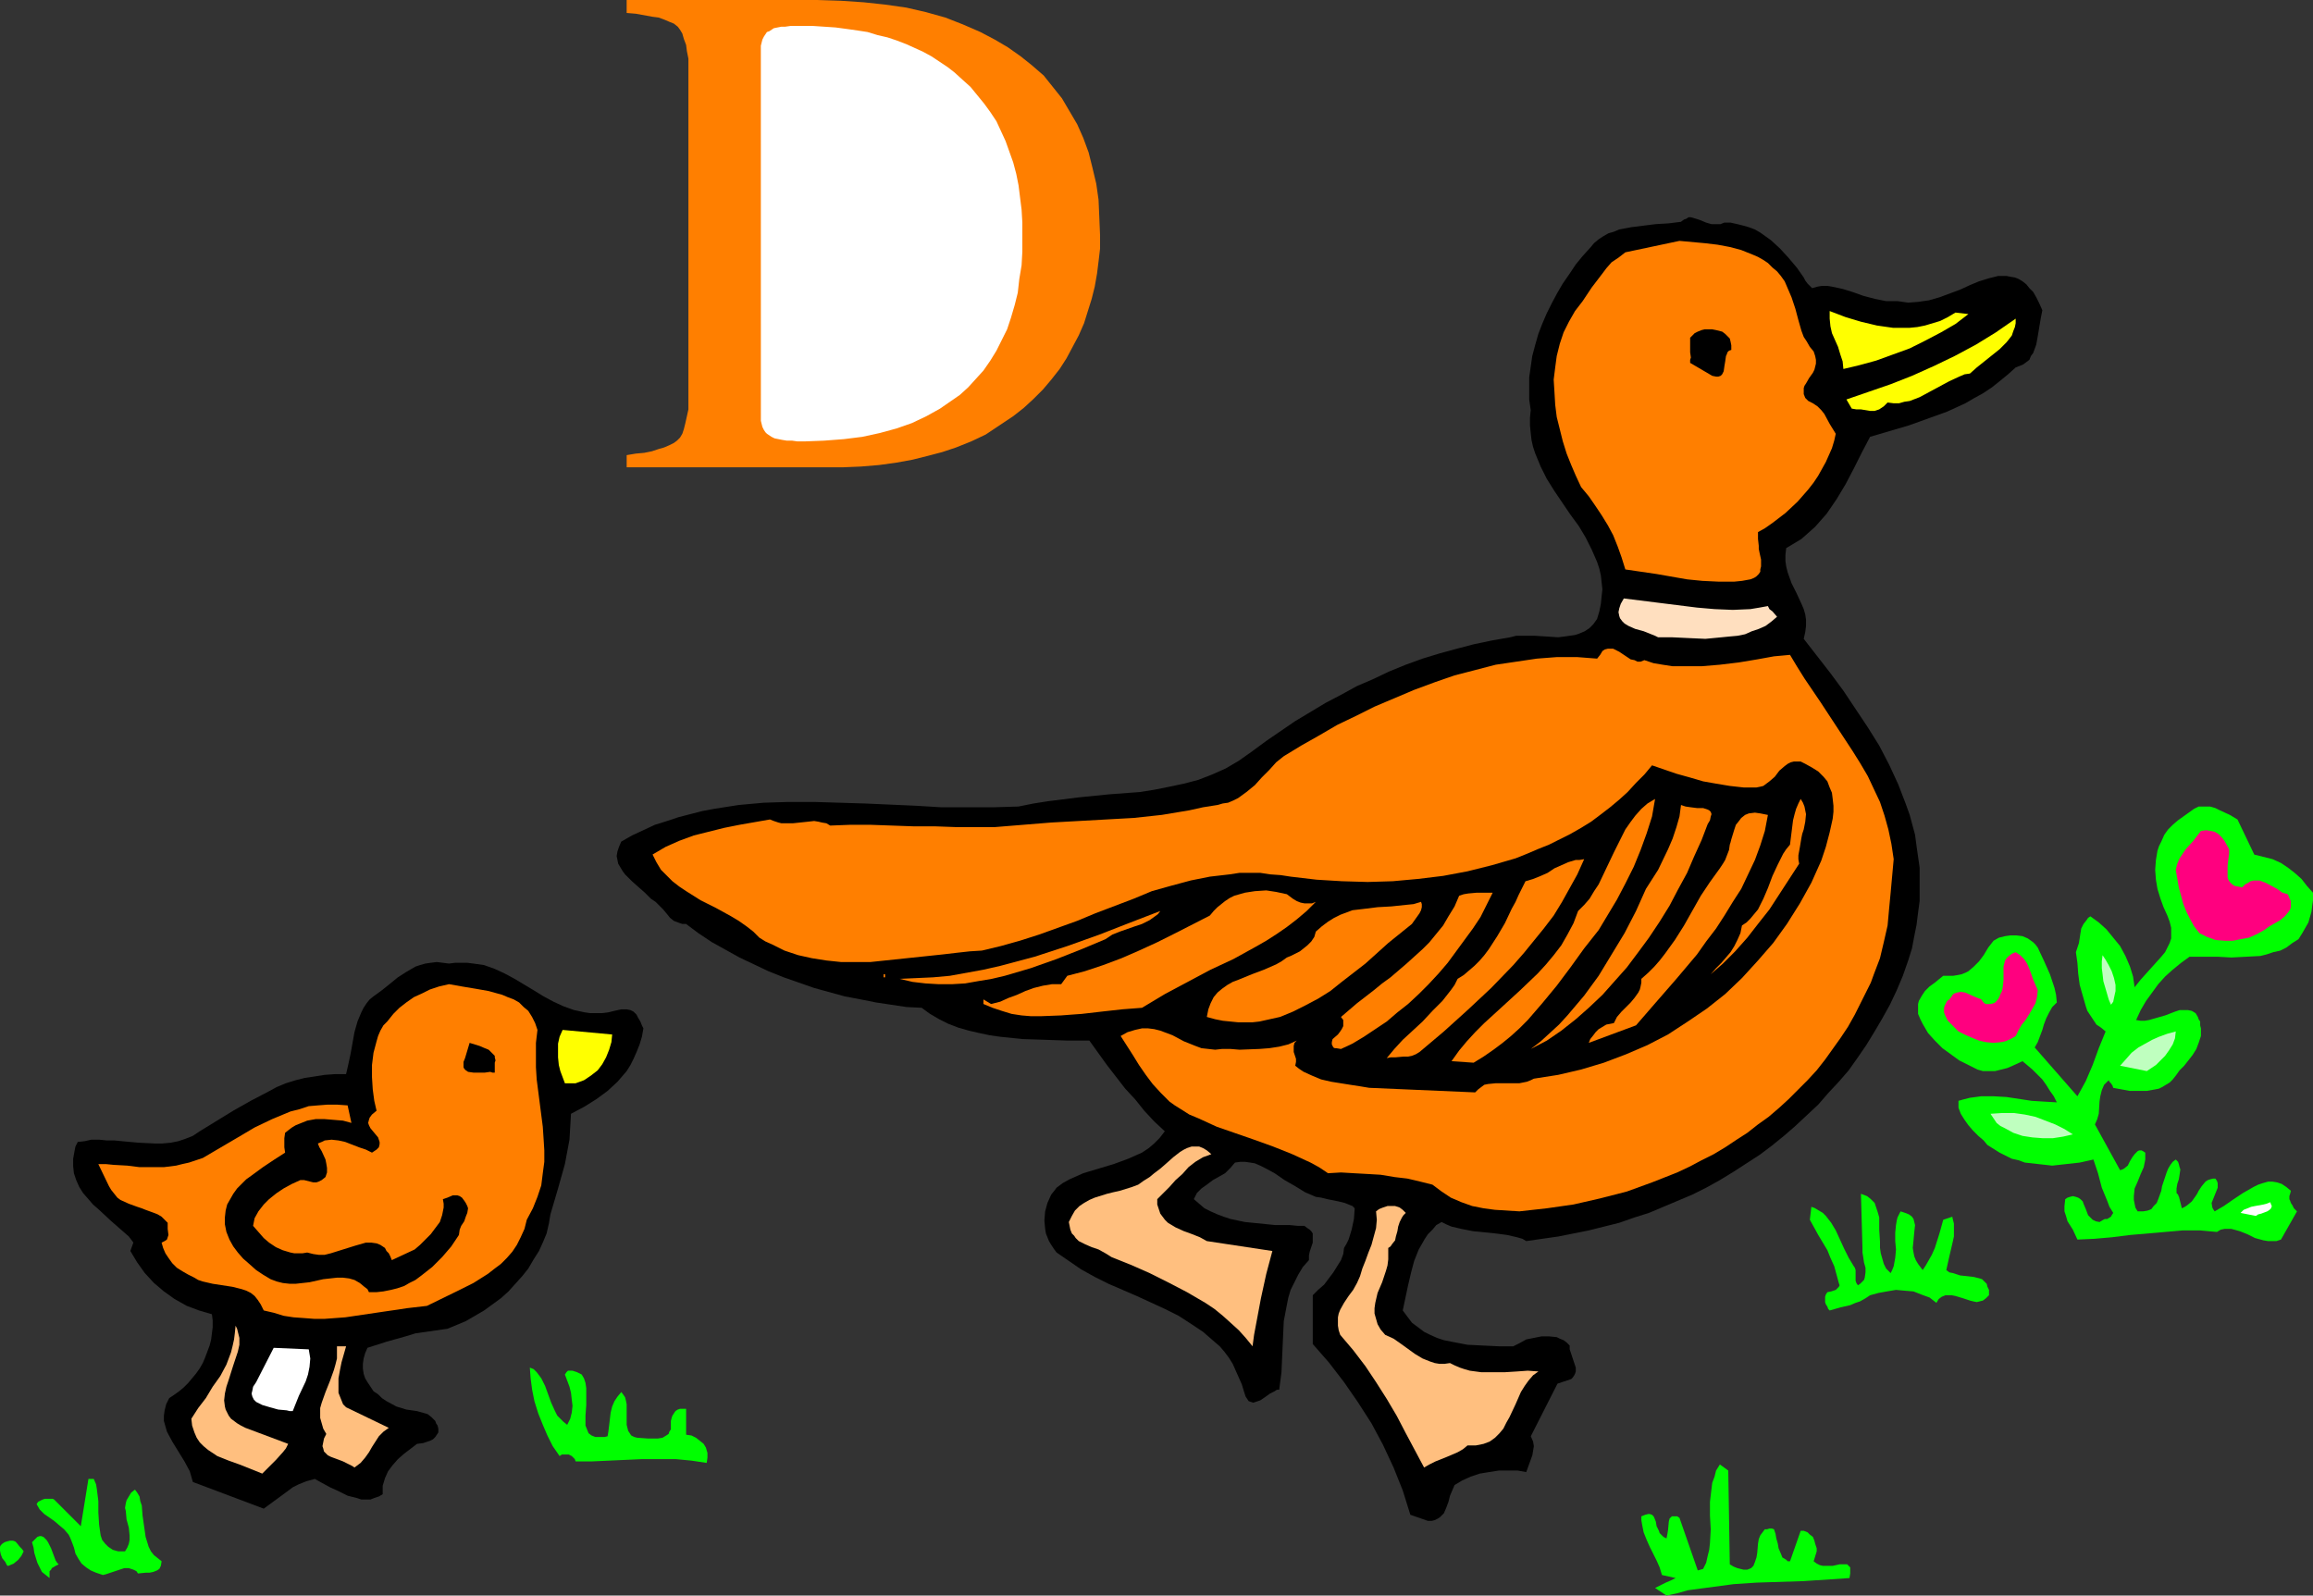
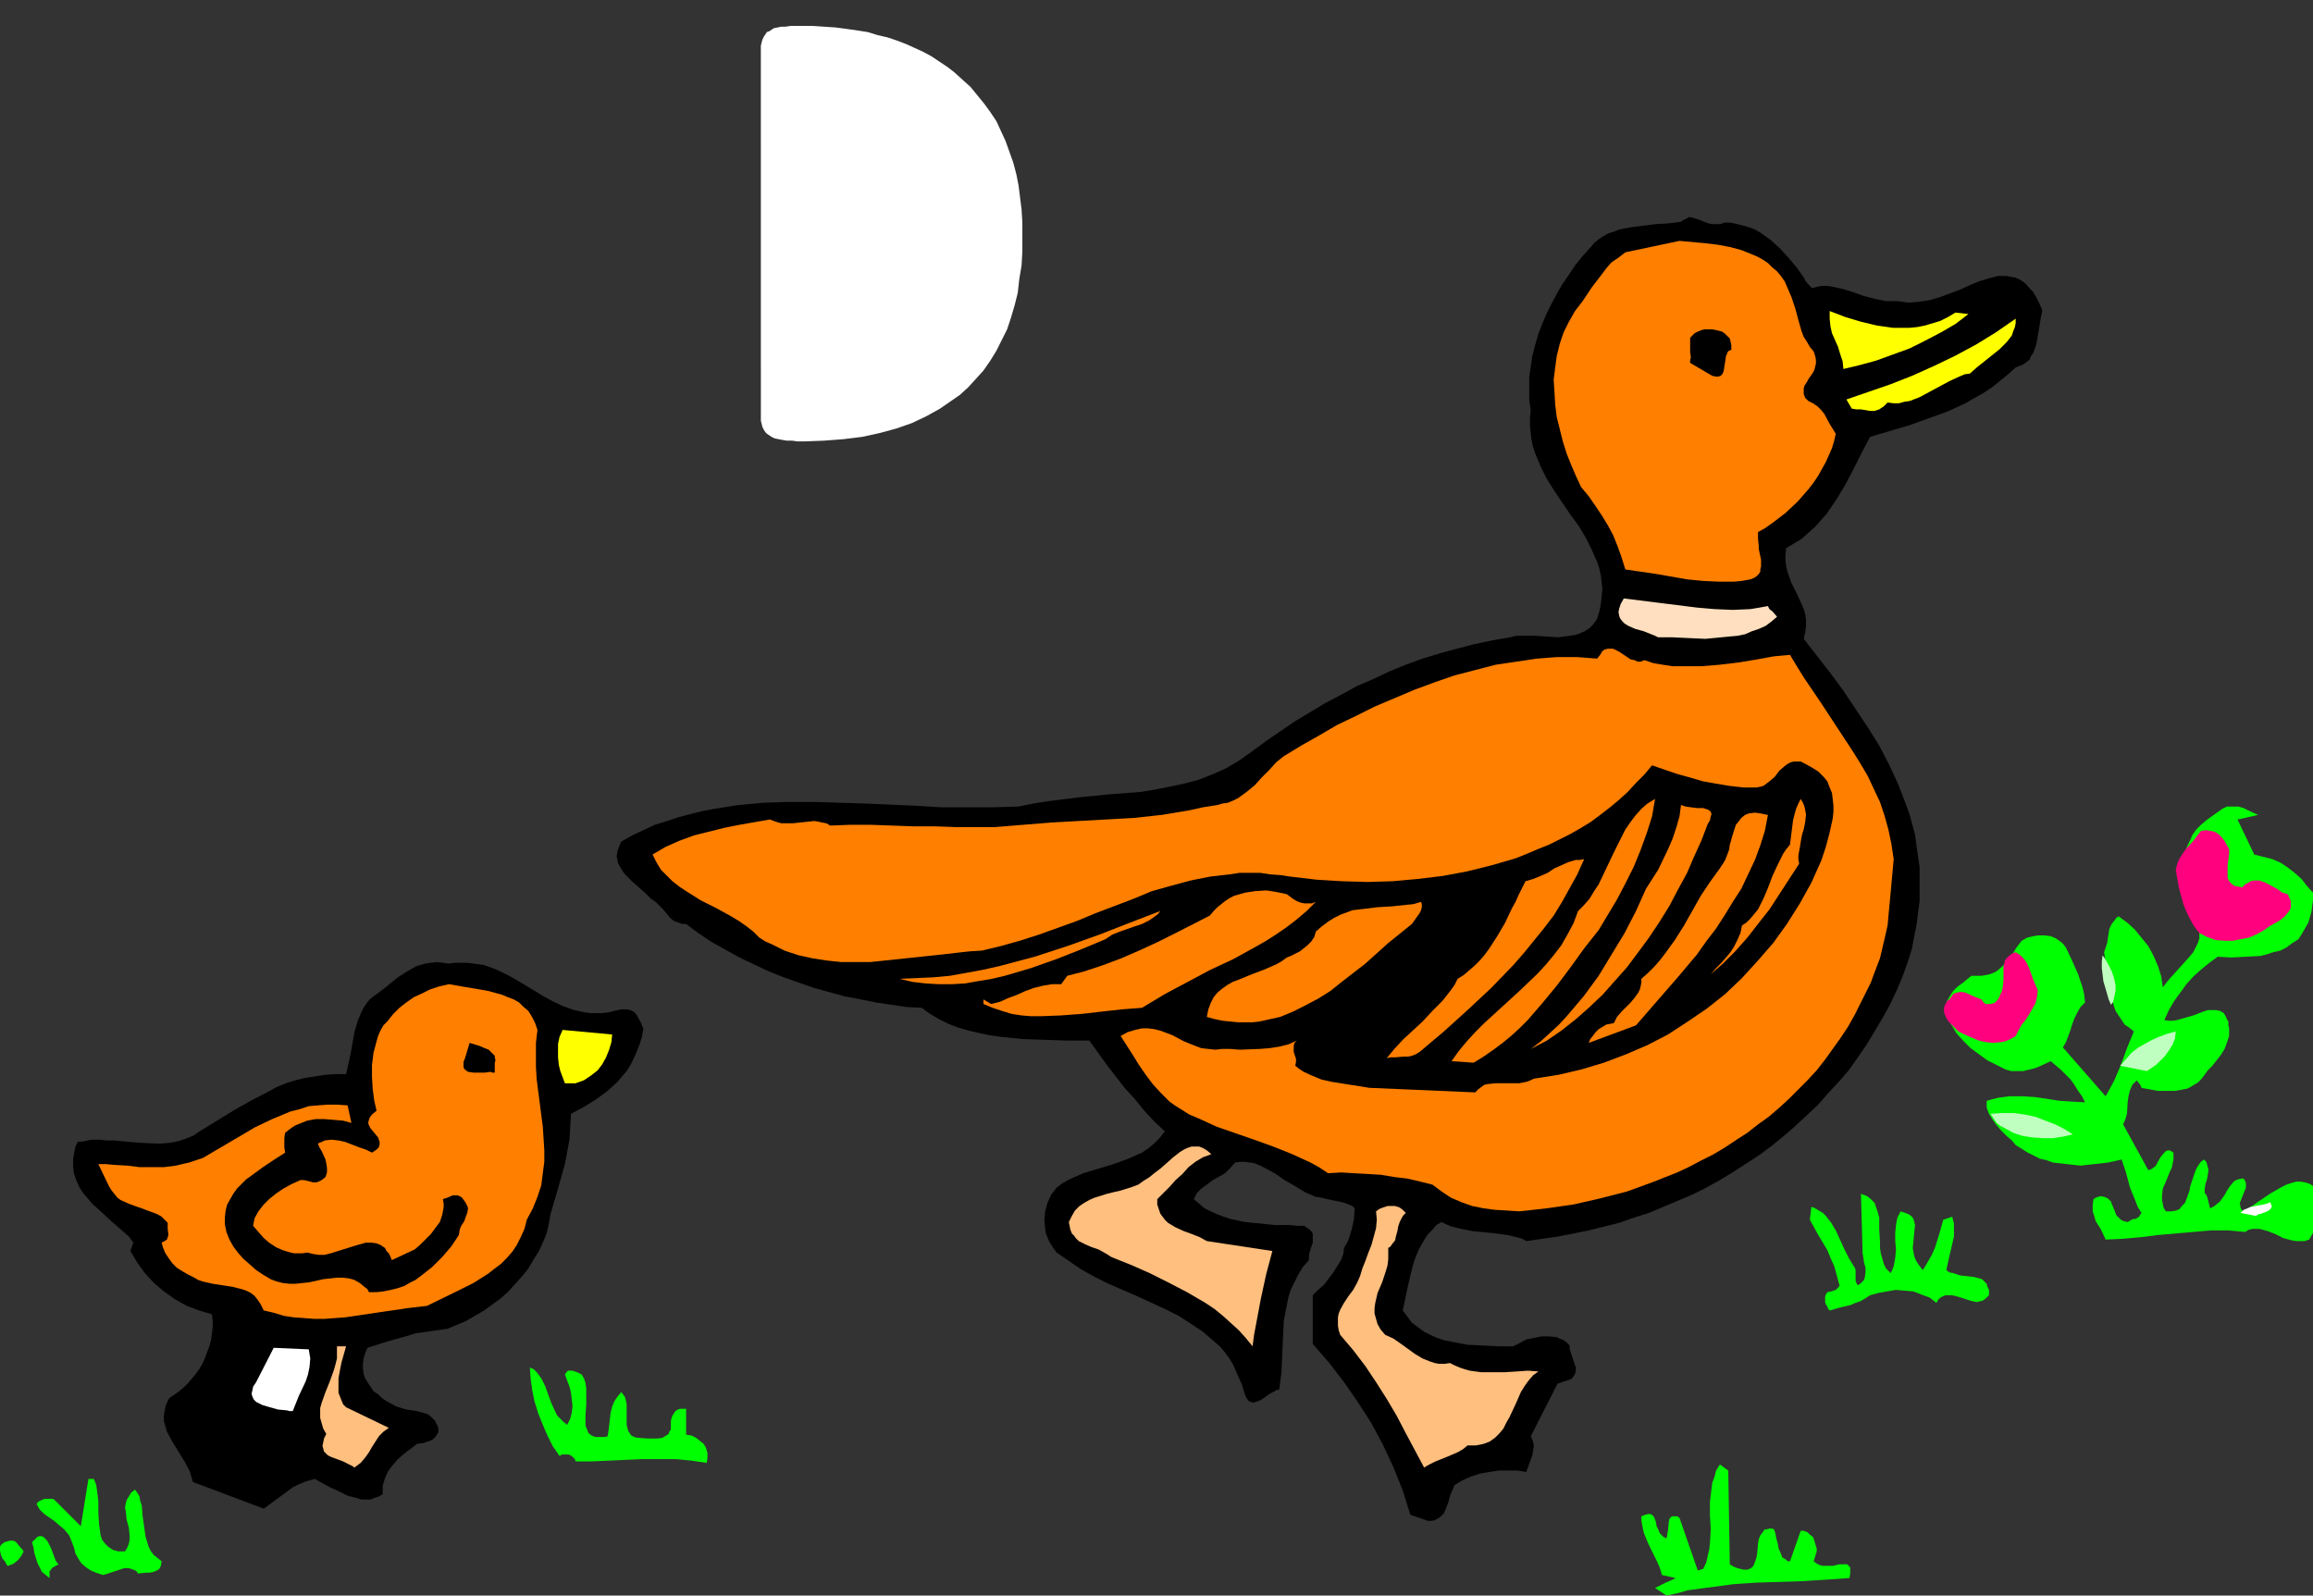
<svg xmlns="http://www.w3.org/2000/svg" xmlns:ns1="http://sodipodi.sourceforge.net/DTD/sodipodi-0.dtd" xmlns:ns2="http://www.inkscape.org/namespaces/inkscape" version="1.0" width="129.724mm" height="89.486mm" id="svg41" ns1:docname="Picture D.wmf">
  <rect width="100%" height="100%" fill="#333333" stroke="none" />
  <ns1:namedview id="namedview41" pagecolor="#ffffff" bordercolor="#000000" borderopacity="0.25" ns2:showpageshadow="2" ns2:pageopacity="0.0" ns2:pagecheckerboard="0" ns2:deskcolor="#d1d1d1" ns2:document-units="mm" />
  <defs id="defs1">
    <pattern id="WMFhbasepattern" patternUnits="userSpaceOnUse" width="6" height="6" x="0" y="0" />
  </defs>
  <path style="fill:#000000;fill-opacity:1;fill-rule:evenodd;stroke:none" d="m 382.345,58.82 0.323,0.646 0.485,0.646 0.485,0.485 0.485,0.485 1.131,-0.323 0.97,-0.162 h 1.131 l 0.97,0.162 2.262,0.485 2.101,0.646 2.262,0.808 2.424,0.646 2.424,0.485 h 1.131 1.293 l 1.131,0.162 1.131,0.162 2.101,-0.162 2.262,-0.323 2.262,-0.646 4.363,-1.616 2.101,-0.97 1.939,-0.808 2.101,-0.646 1.939,-0.485 h 0.808 0.97 l 0.808,0.162 0.97,0.162 0.808,0.323 0.808,0.485 0.808,0.646 0.646,0.808 0.808,0.808 0.646,1.131 0.646,1.293 0.646,1.454 -0.323,1.616 -0.323,1.939 -0.323,1.939 -0.323,1.778 -0.646,1.778 -0.485,0.646 -0.323,0.808 -0.646,0.485 -0.646,0.485 -0.808,0.323 -0.808,0.323 -1.616,1.454 -1.778,1.454 -1.616,1.293 -1.939,1.293 -1.778,0.97 -1.939,1.131 -3.878,1.778 -4.04,1.454 -4.04,1.454 -8.242,2.424 -1.778,3.393 -1.616,3.232 -1.778,3.393 -1.939,3.232 -2.101,3.07 -2.424,2.747 -1.454,1.293 -1.454,1.293 -1.616,0.97 -1.616,0.97 -0.162,1.454 v 1.293 l 0.162,1.131 0.323,1.293 0.808,2.262 1.131,2.262 0.97,2.101 0.485,1.131 0.323,1.131 0.162,1.131 v 1.293 l -0.162,1.293 -0.323,1.454 5.656,7.272 2.747,3.717 2.586,3.878 2.586,3.878 2.424,3.878 2.101,4.04 1.939,4.201 1.616,4.201 0.808,2.262 1.131,4.201 0.323,2.424 0.323,2.262 0.323,2.262 v 2.262 2.424 2.424 l -0.323,2.424 -0.323,2.585 -0.485,2.424 -0.485,2.585 -0.808,2.585 -1.131,3.232 -1.293,3.07 -1.454,3.07 -1.616,2.909 -1.616,2.747 -1.778,2.909 -1.778,2.585 -1.939,2.747 -2.101,2.424 -2.262,2.424 -2.101,2.424 -2.424,2.262 -2.424,2.262 -2.424,2.101 -2.586,2.101 -2.586,1.939 -2.747,1.778 -2.747,1.778 -2.909,1.778 -2.909,1.616 -2.909,1.454 -3.07,1.293 -3.07,1.293 -3.07,1.293 -3.07,0.97 -3.232,1.131 -3.232,0.808 -3.232,0.808 -3.232,0.646 -3.232,0.646 -3.394,0.485 -3.394,0.485 -0.808,-0.485 -1.131,-0.323 -2.101,-0.485 -2.424,-0.323 -4.848,-0.485 -2.424,-0.485 -2.101,-0.485 -1.131,-0.485 -0.97,-0.485 -1.131,0.646 -0.808,0.97 -0.97,0.97 -0.646,0.97 -1.293,2.262 -0.97,2.424 -0.646,2.424 -0.646,2.747 -1.131,5.333 0.97,1.293 0.97,1.293 1.293,0.97 1.293,0.97 1.293,0.646 1.454,0.646 1.454,0.485 1.616,0.323 3.394,0.646 3.232,0.162 3.394,0.162 h 3.07 l 1.293,-0.646 1.454,-0.808 1.616,-0.323 1.616,-0.323 h 1.616 l 1.616,0.162 0.646,0.323 0.808,0.323 0.646,0.485 0.646,0.646 v 0.808 l 0.323,0.97 0.646,1.939 0.323,0.97 v 0.808 l -0.162,0.485 -0.162,0.323 -0.323,0.485 -0.323,0.323 -2.909,0.97 -5.656,11.15 0.485,1.131 0.162,0.97 -0.162,0.97 -0.162,0.97 -0.646,1.778 -0.646,1.778 -1.778,-0.323 h -2.101 -1.939 l -2.101,0.323 -1.939,0.323 -1.939,0.646 -1.778,0.808 -1.616,0.97 -0.485,1.131 -0.485,1.131 -0.323,1.293 -0.485,1.293 -0.485,1.131 -0.485,0.485 -0.323,0.323 -0.485,0.323 -0.646,0.323 -0.646,0.162 h -0.808 l -3.717,-1.293 -0.808,-2.585 -0.808,-2.585 -0.97,-2.424 -0.97,-2.424 -2.262,-4.848 -2.424,-4.525 -2.909,-4.525 -2.909,-4.201 -3.232,-4.201 -3.394,-3.878 v -10.342 l 1.131,-1.131 1.293,-1.131 0.97,-1.293 0.97,-1.293 0.808,-1.293 0.808,-1.293 0.485,-1.293 0.162,-1.293 0.485,-0.808 0.485,-0.97 0.646,-2.101 0.485,-2.262 0.162,-2.262 -0.485,-0.485 -0.808,-0.323 -0.808,-0.323 -1.293,-0.323 -2.424,-0.485 -1.293,-0.323 -1.131,-0.162 -1.131,-0.485 -1.131,-0.485 -2.101,-1.293 -2.262,-1.293 -2.101,-1.454 -2.101,-1.131 -0.97,-0.485 -1.131,-0.485 -0.97,-0.162 -1.131,-0.162 h -0.97 l -1.131,0.162 -0.97,1.131 -1.131,1.131 -2.586,1.454 -1.293,0.97 -1.131,0.808 -0.97,0.97 -0.323,0.646 -0.323,0.646 1.131,0.97 1.131,0.97 1.293,0.646 1.454,0.646 1.293,0.485 1.454,0.485 3.07,0.646 3.232,0.323 3.232,0.323 h 3.07 l 1.616,0.162 h 1.454 l 0.646,0.485 0.485,0.323 0.323,0.323 0.323,0.485 v 0.97 0.97 l -0.323,0.97 -0.323,0.97 -0.162,0.808 v 0.97 l -1.293,1.454 -0.97,1.616 -0.808,1.616 -0.808,1.616 -0.485,1.616 -0.323,1.616 -0.646,3.393 -0.162,3.555 -0.162,3.555 -0.162,3.717 -0.485,3.717 h -0.485 l -0.485,0.323 -0.97,0.485 -1.131,0.808 -0.97,0.646 -0.97,0.323 -0.485,0.162 -0.485,-0.162 -0.485,-0.162 -0.323,-0.485 -0.323,-0.485 -0.323,-0.97 -0.485,-1.616 -0.646,-1.454 -0.646,-1.454 -0.646,-1.454 -0.808,-1.293 -0.97,-1.293 -0.97,-1.131 -1.131,-0.97 -2.424,-2.101 -2.424,-1.616 -2.747,-1.778 -2.909,-1.454 -5.979,-2.747 -5.979,-2.586 -2.909,-1.454 -2.909,-1.616 -2.586,-1.778 -2.586,-1.778 -0.485,-0.646 -0.646,-0.97 -0.485,-0.808 -0.323,-0.808 -0.323,-0.808 -0.162,-0.97 -0.162,-1.778 0.162,-1.939 0.485,-1.778 0.808,-1.778 0.646,-0.808 0.485,-0.646 1.293,-0.97 1.454,-0.808 1.454,-0.646 1.454,-0.646 3.232,-0.97 3.232,-0.97 3.07,-1.131 1.454,-0.646 1.454,-0.646 1.454,-0.97 1.131,-0.97 1.131,-1.131 1.131,-1.454 -2.262,-2.101 -2.101,-2.262 -1.939,-2.424 -2.101,-2.262 -3.878,-5.009 -3.717,-5.171 h -4.686 l -4.686,-0.162 -4.848,-0.162 -4.686,-0.485 -2.262,-0.323 -2.262,-0.485 -2.101,-0.485 -2.262,-0.646 -2.101,-0.808 -1.939,-0.97 -1.939,-1.131 -1.778,-1.293 -3.232,-0.162 -3.232,-0.485 -3.232,-0.485 -3.232,-0.646 -3.394,-0.646 -6.464,-1.778 -3.232,-1.131 -3.232,-1.131 -3.232,-1.293 -3.07,-1.454 -3.07,-1.454 -2.909,-1.616 -2.909,-1.616 -2.909,-1.939 -2.586,-1.939 h -0.808 l -0.485,-0.162 -1.293,-0.485 -0.808,-0.646 -0.646,-0.808 -0.808,-0.97 -0.808,-0.808 -0.808,-0.808 -0.97,-0.646 -1.293,-1.293 -1.293,-1.131 -1.454,-1.293 -1.454,-1.454 -0.485,-0.646 -0.485,-0.808 -0.485,-0.808 -0.162,-0.808 -0.162,-0.808 0.162,-0.97 0.323,-0.97 0.485,-1.131 2.262,-1.293 2.424,-1.131 2.424,-1.131 2.586,-0.808 2.424,-0.808 5.01,-1.293 2.586,-0.485 5.171,-0.808 5.333,-0.485 5.171,-0.162 h 5.494 l 5.333,0.162 5.333,0.162 10.989,0.485 5.333,0.323 h 5.494 5.494 l 5.333,-0.162 3.232,-0.646 3.07,-0.485 6.464,-0.808 6.464,-0.646 6.464,-0.485 3.07,-0.485 3.232,-0.646 3.07,-0.646 3.07,-0.808 2.909,-1.131 2.909,-1.293 2.747,-1.616 2.747,-1.939 3.07,-2.262 3.07,-2.101 3.07,-2.101 3.232,-1.939 3.232,-1.939 3.394,-1.778 3.232,-1.778 3.394,-1.454 3.394,-1.616 3.555,-1.454 3.555,-1.293 3.717,-1.131 3.555,-0.97 3.717,-0.97 3.878,-0.808 3.717,-0.646 1.293,-0.323 h 1.293 2.586 l 2.586,0.162 2.424,0.162 1.293,-0.162 1.131,-0.162 1.131,-0.162 0.97,-0.323 1.131,-0.485 0.97,-0.646 0.808,-0.808 0.808,-1.131 0.485,-1.616 0.323,-1.616 0.162,-1.616 0.162,-1.454 -0.162,-1.454 -0.162,-1.454 -0.323,-1.454 -0.485,-1.454 -1.131,-2.585 -1.293,-2.585 -1.454,-2.424 -1.778,-2.424 -3.394,-5.009 -1.616,-2.585 -1.293,-2.585 -1.131,-2.747 -0.485,-1.454 -0.323,-1.454 -0.162,-1.454 -0.162,-1.616 v -1.616 l 0.162,-1.616 -0.323,-2.262 v -2.262 -2.424 l 0.323,-2.262 0.323,-2.262 0.646,-2.424 0.646,-2.262 0.808,-2.101 0.97,-2.262 1.131,-2.262 1.131,-2.101 1.131,-1.939 1.454,-2.101 1.293,-1.939 1.454,-1.778 1.616,-1.778 0.808,-0.97 0.97,-0.808 0.97,-0.646 1.131,-0.646 1.131,-0.323 1.131,-0.485 2.586,-0.485 2.586,-0.323 2.586,-0.323 2.747,-0.162 2.586,-0.323 0.646,-0.485 0.485,-0.162 0.485,-0.323 h 0.485 l 1.131,0.323 0.97,0.323 1.131,0.485 1.131,0.323 h 0.646 0.646 0.646 l 0.808,-0.323 h 1.293 l 1.454,0.323 1.293,0.323 1.131,0.323 1.293,0.485 1.131,0.646 1.131,0.808 1.131,0.808 1.939,1.778 1.778,1.939 1.778,2.101 z" id="path1" />
  <path style="fill:#ff7f00;fill-opacity:1;fill-rule:evenodd;stroke:none" d="m 375.72,56.719 0.97,0.808 0.808,0.97 0.808,1.131 0.485,1.131 0.97,2.262 0.808,2.424 0.646,2.424 0.646,2.262 0.485,1.293 0.646,0.97 0.646,1.131 0.808,0.97 0.323,0.97 0.162,0.808 v 0.808 l -0.162,0.646 -0.162,0.646 -0.323,0.646 -0.808,1.131 -0.646,1.131 -0.323,0.485 -0.162,0.485 v 0.646 0.646 l 0.323,0.808 0.646,0.646 0.97,0.485 0.97,0.646 0.808,0.808 0.646,0.808 1.131,2.101 1.293,2.101 -0.323,1.454 -0.485,1.616 -0.646,1.454 -0.646,1.454 -0.808,1.454 -0.808,1.454 -0.97,1.454 -1.131,1.454 -2.262,2.585 -2.586,2.424 -2.747,2.101 -1.616,1.131 -1.454,0.808 v 1.454 l 0.162,1.454 v 0.646 l 0.162,0.808 0.323,1.454 v 1.454 l -0.162,0.646 v 0.485 l -0.323,0.485 -0.485,0.485 -0.485,0.323 -0.808,0.323 -1.778,0.323 -1.616,0.162 h -3.394 l -3.394,-0.162 -3.232,-0.323 -6.464,-1.131 -6.626,-0.97 -0.808,-2.585 -0.808,-2.262 -0.97,-2.424 -1.131,-2.101 -1.293,-2.101 -1.293,-1.939 -1.454,-2.101 -1.616,-1.939 -1.131,-2.424 -0.97,-2.262 -0.97,-2.424 -0.808,-2.585 -0.646,-2.585 -0.646,-2.585 -0.323,-2.585 -0.162,-2.747 -0.162,-2.585 0.323,-2.585 0.323,-2.424 0.646,-2.585 0.808,-2.424 1.131,-2.262 1.293,-2.262 1.616,-2.101 1.939,-2.909 2.101,-2.747 0.97,-1.293 1.131,-1.293 1.454,-0.97 1.454,-1.131 11.474,-2.424 5.333,0.485 2.747,0.323 2.586,0.485 2.424,0.646 2.424,0.97 1.131,0.485 1.131,0.646 0.97,0.646 z" id="path2" />
  <path style="fill:#ffff00;fill-opacity:1;fill-rule:evenodd;stroke:none" d="m 414.504,66.253 2.747,0.323 -2.747,2.101 -3.07,1.778 -3.394,1.778 -3.232,1.616 -3.555,1.293 -3.555,1.293 -3.555,0.97 -3.394,0.808 -0.162,-1.616 -0.485,-1.454 -0.485,-1.616 -0.646,-1.454 -0.646,-1.454 -0.323,-1.454 -0.162,-1.616 V 66.9 65.93 l 3.394,1.293 3.232,0.97 3.394,0.808 3.394,0.485 h 1.778 1.778 l 1.616,-0.162 1.616,-0.323 1.616,-0.485 1.616,-0.485 1.616,-0.808 z" id="path3" />
  <path style="fill:#ffff00;fill-opacity:1;fill-rule:evenodd;stroke:none" d="m 417.574,79.181 -1.131,0.162 -1.131,0.485 -2.101,0.97 -4.202,2.262 -2.101,1.131 -2.101,0.808 -1.131,0.162 -1.131,0.323 h -1.131 l -1.293,-0.162 -0.485,0.485 -0.323,0.323 -0.97,0.646 -0.97,0.323 h -0.97 l -1.939,-0.323 h -0.97 l -0.97,-0.162 -1.131,-1.939 4.686,-1.616 4.686,-1.616 4.525,-1.778 4.686,-2.101 4.363,-2.101 4.525,-2.424 4.202,-2.585 4.202,-2.909 v 0.97 l -0.162,0.808 -0.323,0.808 -0.323,0.97 -0.485,0.646 -0.646,0.808 -1.454,1.454 -3.232,2.585 -1.616,1.293 z" id="path4" />
  <path style="fill:#000000;fill-opacity:1;fill-rule:evenodd;stroke:none" d="m 366.993,74.171 -0.485,0.162 -0.323,0.323 -0.162,0.485 -0.162,0.323 -0.162,1.131 -0.162,0.97 -0.162,1.131 -0.162,0.323 -0.162,0.323 -0.323,0.323 -0.485,0.162 h -0.485 l -0.808,-0.162 -4.686,-2.747 v -0.646 l 0.162,-0.485 -0.162,-1.131 v -0.646 -0.646 -0.808 -0.97 l 0.485,-0.485 0.485,-0.485 0.646,-0.323 0.808,-0.323 0.646,-0.162 h 0.808 0.808 l 0.808,0.162 0.646,0.162 0.646,0.162 0.646,0.485 0.485,0.485 0.485,0.485 0.162,0.646 0.162,0.808 z" id="path5" />
  <path style="fill:#ffdfbf;fill-opacity:1;fill-rule:evenodd;stroke:none" d="m 374.75,128.467 0.323,0.646 0.646,0.485 0.97,1.131 -1.131,0.97 -1.293,0.97 -1.454,0.646 -1.454,0.485 -1.454,0.646 -1.616,0.323 -1.778,0.162 -1.616,0.162 -3.394,0.323 -3.555,-0.162 -3.394,-0.162 h -3.07 l -0.646,-0.323 -0.808,-0.323 -1.616,-0.646 -1.778,-0.485 -1.454,-0.646 -0.808,-0.485 -0.485,-0.485 -0.485,-0.646 -0.162,-0.485 -0.162,-0.808 0.162,-0.808 0.323,-0.97 0.646,-1.131 3.878,0.485 3.878,0.485 7.757,0.97 3.717,0.323 3.878,0.162 3.717,-0.162 1.939,-0.323 z" id="path6" />
  <path style="fill:#ff7f00;fill-opacity:1;fill-rule:evenodd;stroke:none" d="m 379.436,138.809 1.454,2.424 1.616,2.585 3.394,5.009 3.394,5.171 3.394,5.171 1.616,2.585 1.616,2.747 1.293,2.747 1.293,2.747 0.97,2.909 0.808,2.909 0.646,3.07 0.485,3.232 -0.646,7.11 -0.323,3.393 -0.323,3.555 -0.808,3.555 -0.808,3.393 -1.293,3.393 -0.646,1.778 -0.808,1.616 -1.293,2.585 -1.293,2.585 -1.454,2.585 -1.616,2.424 -1.616,2.262 -1.616,2.262 -1.778,2.262 -1.939,2.101 -1.939,1.939 -2.101,2.101 -1.939,1.778 -2.262,1.939 -2.262,1.616 -2.262,1.778 -2.262,1.454 -2.424,1.616 -2.424,1.454 -2.586,1.293 -2.424,1.293 -2.747,1.293 -5.333,2.101 -5.333,1.939 -5.656,1.454 -5.656,1.293 -5.656,0.808 -5.818,0.646 -2.586,-0.162 -2.586,-0.162 -2.424,-0.323 -2.424,-0.485 -2.262,-0.808 -2.262,-0.97 -1.939,-1.293 -1.939,-1.454 -2.586,-0.646 -2.747,-0.646 -2.747,-0.323 -2.909,-0.485 -2.747,-0.162 -2.909,-0.162 -2.747,-0.162 -2.747,0.162 -1.939,-1.293 -1.778,-0.97 -3.878,-1.778 -4.04,-1.616 -4.04,-1.454 -7.918,-2.747 -3.878,-1.778 -1.939,-0.808 -1.778,-1.131 -1.293,-0.808 -1.131,-0.808 -1.778,-1.778 -1.778,-1.939 -1.454,-1.939 -1.454,-2.101 -1.293,-2.101 -2.586,-4.04 1.454,-0.808 1.616,-0.485 1.454,-0.323 h 1.293 l 1.293,0.162 1.293,0.323 2.586,0.97 2.424,1.293 2.424,0.97 1.293,0.485 1.454,0.162 1.454,0.162 1.454,-0.162 h 1.778 l 1.939,0.162 4.202,-0.162 2.101,-0.162 2.101,-0.323 1.939,-0.485 1.778,-0.808 -0.485,0.485 -0.162,0.646 v 0.646 0.646 l 0.485,1.454 v 0.646 l -0.162,0.808 0.808,0.646 0.97,0.646 1.778,0.808 1.939,0.808 2.101,0.485 4.04,0.646 2.101,0.323 1.939,0.323 22.462,0.97 0.646,-0.646 0.646,-0.485 0.646,-0.485 0.808,-0.162 1.616,-0.162 h 1.616 1.778 1.616 l 1.616,-0.323 0.808,-0.323 0.646,-0.323 5.171,-0.808 4.848,-1.131 4.848,-1.454 4.686,-1.778 4.525,-1.939 4.363,-2.262 4.202,-2.747 4.04,-2.747 3.878,-3.07 3.555,-3.393 3.394,-3.717 3.232,-3.717 2.909,-4.04 2.747,-4.363 2.424,-4.363 2.101,-4.686 0.97,-2.909 0.808,-3.07 0.646,-2.909 0.162,-1.454 v -1.293 l -0.162,-1.454 -0.162,-1.293 -0.485,-1.131 -0.485,-1.293 -0.808,-0.97 -1.131,-1.131 -1.293,-0.808 -1.454,-0.808 -0.97,-0.485 h -0.808 -0.646 l -0.646,0.162 -0.646,0.323 -0.646,0.485 -1.131,0.97 -0.97,1.293 -1.131,0.97 -0.646,0.485 -0.646,0.485 -0.646,0.162 -0.808,0.162 h -2.747 l -2.909,-0.323 -2.909,-0.485 -2.747,-0.485 -2.747,-0.808 -2.909,-0.808 -5.171,-1.778 -1.616,1.939 -1.778,1.778 -1.778,1.939 -1.778,1.616 -1.939,1.616 -2.101,1.616 -1.939,1.454 -2.101,1.293 -2.262,1.293 -2.262,1.131 -2.262,1.131 -2.424,0.97 -2.262,0.97 -2.424,0.97 -5.01,1.454 -5.171,1.293 -5.171,0.97 -5.333,0.646 -5.333,0.485 -5.333,0.162 -5.494,-0.162 -5.333,-0.323 -5.494,-0.646 -2.101,-0.323 -2.262,-0.162 -2.101,-0.323 h -4.363 l -2.101,0.323 -4.202,0.485 -4.04,0.808 -4.202,1.131 -4.04,1.131 -3.878,1.616 -8.08,3.07 -3.878,1.616 -4.04,1.454 -4.04,1.454 -4.04,1.293 -4.04,1.131 -4.04,0.97 -2.586,0.162 -2.909,0.323 -2.747,0.323 -3.07,0.323 -6.141,0.646 -6.141,0.646 h -3.232 -3.07 l -3.07,-0.323 -3.07,-0.485 -2.909,-0.646 -2.909,-0.97 -2.586,-1.293 -1.454,-0.646 -1.293,-0.808 -1.293,-1.293 -1.454,-1.131 -1.616,-1.131 -1.616,-0.97 -3.232,-1.778 -3.232,-1.616 -3.07,-1.939 -1.454,-0.97 -1.454,-1.131 -1.131,-1.131 -1.293,-1.293 -0.97,-1.616 -0.808,-1.616 2.747,-1.616 2.909,-1.293 3.07,-1.131 3.232,-0.808 3.232,-0.808 3.232,-0.646 6.464,-1.131 0.808,0.323 0.97,0.323 0.646,0.162 h 0.808 1.616 l 3.07,-0.323 1.454,-0.162 0.97,0.162 0.646,0.162 0.97,0.162 0.808,0.485 4.202,-0.162 h 4.363 l 9.05,0.323 h 4.525 l 4.525,0.162 h 4.202 4.04 l 5.979,-0.485 5.979,-0.485 11.635,-0.646 5.818,-0.323 5.979,-0.646 5.818,-0.97 2.909,-0.646 3.07,-0.485 1.131,-0.323 1.131,-0.162 1.131,-0.485 0.97,-0.485 1.778,-1.293 1.778,-1.454 1.454,-1.616 1.616,-1.616 1.454,-1.616 1.616,-1.293 3.717,-2.262 3.717,-2.101 3.878,-2.262 4.04,-1.939 3.878,-1.939 4.202,-1.778 4.202,-1.778 4.363,-1.616 4.202,-1.454 4.363,-1.131 4.363,-1.131 4.363,-0.646 4.363,-0.646 4.202,-0.323 h 4.363 l 4.202,0.323 0.646,-0.808 0.485,-0.808 0.485,-0.323 0.646,-0.162 h 0.485 0.646 l 1.293,0.646 2.424,1.616 0.808,0.162 0.646,0.323 h 0.646 l 0.808,-0.323 1.939,0.646 1.939,0.323 2.101,0.323 h 1.939 4.202 l 3.878,-0.323 4.04,-0.485 3.878,-0.646 3.555,-0.646 1.778,-0.162 z" id="path7" />
  <path style="fill:#ff7f00;fill-opacity:1;fill-rule:evenodd;stroke:none" d="m 338.875,197.144 -3.07,3.878 -2.909,4.04 -2.909,3.878 -3.07,3.717 -3.07,3.555 -1.778,1.778 -1.778,1.616 -1.778,1.454 -1.939,1.454 -2.101,1.454 -2.101,1.293 -4.686,-0.323 1.616,-2.262 1.616,-1.939 1.778,-1.939 1.939,-1.939 3.717,-3.393 3.878,-3.555 3.717,-3.555 1.778,-1.939 1.616,-1.939 1.616,-2.101 1.293,-2.262 1.293,-2.424 0.97,-2.585 1.293,-1.293 1.131,-1.293 0.97,-1.616 0.97,-1.454 1.616,-3.393 1.616,-3.393 1.616,-3.232 0.808,-1.616 1.131,-1.616 0.97,-1.293 1.293,-1.454 1.293,-1.131 1.616,-0.97 -0.646,3.717 -1.131,3.555 -1.293,3.555 -1.454,3.555 -1.778,3.555 -1.778,3.393 -1.939,3.232 z" id="path8" />
  <path style="fill:#ff7f00;fill-opacity:1;fill-rule:evenodd;stroke:none" d="m 381.376,183.085 -2.101,3.232 -2.101,3.232 -2.101,3.232 -2.424,3.07 -2.262,2.909 -2.586,2.909 -2.586,2.585 -2.586,2.262 1.131,-1.293 1.131,-1.131 0.97,-1.131 0.97,-1.131 0.808,-1.293 0.646,-1.293 0.646,-1.454 0.323,-1.616 0.97,-0.646 0.808,-0.808 0.808,-0.97 0.808,-0.97 1.131,-2.262 0.97,-2.262 0.97,-2.585 1.131,-2.424 1.131,-2.262 0.646,-0.97 0.808,-0.97 0.323,-2.585 0.323,-2.585 0.323,-1.293 0.323,-1.131 0.485,-1.131 0.485,-0.97 0.485,0.808 0.323,0.808 0.162,0.808 0.162,0.808 -0.162,1.616 -0.323,1.616 -0.323,0.97 -0.162,0.808 -0.323,1.939 -0.323,1.778 v 0.808 z" id="path9" />
  <path style="fill:#ff7f00;fill-opacity:1;fill-rule:evenodd;stroke:none" d="m 361.984,174.682 -1.293,3.393 -1.616,3.555 -1.454,3.393 -1.939,3.555 -1.778,3.393 -2.101,3.393 -2.262,3.393 -2.262,3.07 -2.424,3.232 -2.586,2.909 -2.586,2.909 -2.909,2.747 -2.747,2.424 -3.07,2.424 -3.07,2.101 -3.394,1.778 2.101,-1.616 1.939,-1.778 1.939,-1.778 1.778,-1.939 1.778,-2.101 1.778,-2.101 3.07,-4.201 2.747,-4.525 2.747,-4.525 2.424,-4.686 2.101,-4.686 2.586,-4.04 2.101,-4.363 0.97,-2.262 0.808,-2.424 0.646,-2.262 0.323,-2.424 0.485,0.162 0.485,0.162 1.131,0.162 1.293,0.162 h 1.293 l 0.485,0.162 0.485,0.162 0.323,0.162 0.323,0.323 0.162,0.485 -0.162,0.485 -0.162,0.808 z" id="path10" />
-   <path style="fill:#00ff00;fill-opacity:1;fill-rule:evenodd;stroke:none" d="m 474.295,173.713 3.555,7.433 1.939,0.485 1.939,0.485 1.778,0.808 1.454,0.97 1.454,1.131 1.454,1.293 1.131,1.454 1.293,1.454 v 1.616 l -0.162,1.131 -0.162,1.293 -0.323,1.131 -0.323,1.131 -0.646,1.131 -0.646,1.131 -0.808,1.293 -1.293,0.808 -1.293,0.97 -1.293,0.646 -1.454,0.323 -1.454,0.485 -1.293,0.323 -3.07,0.162 -3.07,0.162 -2.909,-0.162 h -3.07 -2.909 l -1.778,1.293 -1.778,1.454 -1.616,1.454 -1.454,1.616 -1.293,1.778 -1.293,1.778 -1.131,1.939 -0.97,2.101 0.97,0.162 h 0.808 l 0.97,-0.162 1.131,-0.323 2.262,-0.646 2.101,-0.808 0.97,-0.323 h 0.97 0.808 l 0.808,0.162 0.808,0.485 0.485,0.808 0.162,0.485 0.323,0.485 v 0.808 l 0.162,0.646 v 0.808 0.808 l -0.485,1.454 -0.485,1.293 -0.808,1.293 -1.778,2.262 -0.97,0.97 -0.808,1.131 -0.646,0.808 -0.646,0.646 -0.808,0.485 -0.808,0.485 -0.646,0.323 -0.808,0.162 -1.778,0.323 h -1.778 -1.778 l -3.555,-0.646 -0.162,-0.485 -0.323,-0.485 -0.323,-0.323 -0.162,-0.323 -0.97,0.97 -0.485,1.131 -0.323,1.293 -0.162,1.131 -0.162,2.585 -0.323,1.131 -0.485,1.131 5.333,9.696 0.485,-0.162 0.323,-0.162 0.808,-0.646 0.485,-0.97 0.485,-0.808 0.485,-0.646 0.646,-0.646 0.323,-0.162 h 0.485 l 0.323,0.162 0.485,0.323 v 0.646 0.808 l -0.323,1.616 -0.646,1.454 -0.646,1.616 -0.646,1.454 -0.162,1.616 v 0.808 l 0.162,0.808 0.162,0.808 0.485,0.808 h 1.131 l 0.97,-0.162 0.808,-0.323 0.485,-0.646 0.646,-0.646 0.323,-0.808 0.646,-1.778 0.162,-0.97 0.323,-0.97 0.646,-1.939 0.323,-0.808 0.485,-0.808 0.485,-0.646 0.646,-0.485 0.485,0.485 0.162,0.485 0.162,0.646 0.162,0.485 -0.162,1.131 -0.162,0.97 -0.323,0.97 -0.162,0.97 v 0.97 l 0.323,0.323 0.162,0.485 v -0.162 l 0.646,2.585 0.646,-0.323 0.485,-0.323 0.97,-0.808 0.808,-1.131 0.323,-0.485 0.323,-0.646 0.646,-0.97 0.808,-0.97 0.485,-0.323 0.485,-0.162 0.646,-0.162 h 0.485 l 0.323,0.485 0.162,0.485 v 0.97 l -0.323,0.808 -0.646,1.616 -0.323,0.808 0.162,0.97 0.162,0.323 0.323,0.485 1.939,-1.131 2.101,-1.454 1.939,-1.293 2.262,-1.293 0.97,-0.485 0.97,-0.323 1.131,-0.323 h 0.97 l 0.97,0.162 0.97,0.323 0.97,0.646 0.97,0.808 -0.162,0.646 -0.162,0.485 v 0.646 l 0.162,0.323 0.162,0.485 0.323,0.485 0.323,0.646 0.646,0.646 -3.394,5.979 -0.97,0.323 h -0.97 -0.808 l -0.97,-0.162 -1.778,-0.485 -1.616,-0.808 -1.616,-0.646 -1.778,-0.485 h -0.646 -0.808 l -0.808,0.162 -0.808,0.485 -3.555,-0.323 h -3.717 l -3.717,0.323 -3.717,0.323 -3.717,0.323 -3.878,0.485 -3.717,0.323 -3.555,0.162 -0.97,-2.101 -1.131,-1.778 -0.323,-1.131 -0.323,-0.97 v -1.131 l 0.162,-1.454 0.485,-0.323 0.485,-0.162 0.646,-0.162 0.646,0.162 0.485,0.162 0.485,0.323 0.485,0.485 0.162,0.485 0.485,1.131 0.485,1.293 0.485,0.485 0.485,0.485 0.646,0.323 0.808,0.162 0.808,-0.485 0.323,-0.162 h 0.485 l 0.808,-0.485 0.162,-0.323 0.323,-0.485 -0.808,-1.293 -0.485,-1.293 -1.131,-2.747 -0.808,-3.07 -0.485,-1.454 -0.485,-1.454 -2.909,0.646 -2.909,0.323 -2.909,0.323 -2.909,-0.323 -2.909,-0.323 -1.293,-0.485 -1.454,-0.323 -1.293,-0.646 -1.293,-0.646 -1.293,-0.808 -1.293,-0.808 -0.808,-0.97 -1.131,-0.97 -1.131,-1.131 -0.97,-1.131 -0.808,-1.131 -0.808,-1.293 -0.485,-1.293 v -0.646 -0.808 l 1.131,-0.323 1.293,-0.323 2.424,-0.323 h 2.586 l 2.747,0.162 5.333,0.808 2.586,0.162 2.747,0.162 -0.646,-1.293 -0.808,-1.131 -0.808,-1.293 -0.808,-1.131 -2.101,-2.101 -2.101,-1.778 -2.101,0.97 -1.131,0.485 -1.293,0.323 -1.293,0.323 h -1.293 -1.293 l -1.131,-0.323 -1.939,-0.97 -1.939,-0.97 -1.778,-1.293 -1.778,-1.293 -1.616,-1.616 -1.454,-1.616 -1.131,-1.939 -0.485,-0.97 -0.485,-1.131 v -0.646 -0.808 -0.646 l 0.162,-0.646 0.646,-1.131 0.646,-0.97 0.97,-0.97 1.131,-0.808 0.97,-0.808 0.808,-0.646 h 1.131 0.97 l 0.97,-0.162 0.808,-0.162 0.808,-0.323 0.646,-0.323 1.131,-0.97 1.131,-1.131 0.97,-1.293 0.97,-1.616 1.131,-1.454 1.131,-0.646 1.293,-0.323 1.131,-0.162 h 1.293 l 1.293,0.162 1.131,0.485 1.131,0.808 0.485,0.485 0.485,0.646 1.293,2.747 1.293,2.909 0.485,1.454 0.485,1.454 0.323,1.454 0.162,1.616 -0.97,0.97 -0.646,1.131 -0.646,1.293 -0.485,1.293 -0.323,1.131 -0.485,1.293 -0.485,1.293 -0.646,1.131 9.05,10.342 0.808,-1.454 0.97,-1.778 1.454,-3.393 1.293,-3.555 1.454,-3.555 -0.97,-0.808 -0.97,-0.646 -0.646,-0.97 -0.646,-0.97 -0.646,-0.97 -0.323,-0.97 -0.646,-2.262 -0.646,-2.262 -0.323,-2.424 -0.162,-2.262 -0.323,-2.262 0.323,-0.97 0.323,-0.97 0.323,-2.101 0.162,-0.97 0.485,-0.97 0.646,-0.808 0.323,-0.485 0.485,-0.323 1.778,1.293 1.616,1.454 1.454,1.778 1.454,1.778 1.131,2.101 0.97,2.262 0.646,2.101 0.323,2.262 0.646,-0.808 0.646,-0.808 1.454,-1.616 1.454,-1.616 1.454,-1.616 0.808,-0.97 0.485,-0.97 0.485,-0.97 0.323,-0.97 v -1.131 -1.131 l -0.323,-1.293 -0.485,-1.293 -0.808,-1.778 -0.646,-1.778 -0.646,-2.101 -0.323,-1.939 -0.162,-2.101 0.162,-2.101 0.323,-1.939 0.323,-0.97 0.485,-0.97 0.646,-1.454 0.808,-1.131 0.97,-0.97 1.131,-0.97 2.262,-1.616 1.131,-0.808 0.97,-0.485 h 1.131 1.293 l 1.131,0.323 0.97,0.485 2.101,0.97 z" id="path11" />
+   <path style="fill:#00ff00;fill-opacity:1;fill-rule:evenodd;stroke:none" d="m 474.295,173.713 3.555,7.433 1.939,0.485 1.939,0.485 1.778,0.808 1.454,0.97 1.454,1.131 1.454,1.293 1.131,1.454 1.293,1.454 v 1.616 l -0.162,1.131 -0.162,1.293 -0.323,1.131 -0.323,1.131 -0.646,1.131 -0.646,1.131 -0.808,1.293 -1.293,0.808 -1.293,0.97 -1.293,0.646 -1.454,0.323 -1.454,0.485 -1.293,0.323 -3.07,0.162 -3.07,0.162 -2.909,-0.162 l -1.778,1.293 -1.778,1.454 -1.616,1.454 -1.454,1.616 -1.293,1.778 -1.293,1.778 -1.131,1.939 -0.97,2.101 0.97,0.162 h 0.808 l 0.97,-0.162 1.131,-0.323 2.262,-0.646 2.101,-0.808 0.97,-0.323 h 0.97 0.808 l 0.808,0.162 0.808,0.485 0.485,0.808 0.162,0.485 0.323,0.485 v 0.808 l 0.162,0.646 v 0.808 0.808 l -0.485,1.454 -0.485,1.293 -0.808,1.293 -1.778,2.262 -0.97,0.97 -0.808,1.131 -0.646,0.808 -0.646,0.646 -0.808,0.485 -0.808,0.485 -0.646,0.323 -0.808,0.162 -1.778,0.323 h -1.778 -1.778 l -3.555,-0.646 -0.162,-0.485 -0.323,-0.485 -0.323,-0.323 -0.162,-0.323 -0.97,0.97 -0.485,1.131 -0.323,1.293 -0.162,1.131 -0.162,2.585 -0.323,1.131 -0.485,1.131 5.333,9.696 0.485,-0.162 0.323,-0.162 0.808,-0.646 0.485,-0.97 0.485,-0.808 0.485,-0.646 0.646,-0.646 0.323,-0.162 h 0.485 l 0.323,0.162 0.485,0.323 v 0.646 0.808 l -0.323,1.616 -0.646,1.454 -0.646,1.616 -0.646,1.454 -0.162,1.616 v 0.808 l 0.162,0.808 0.162,0.808 0.485,0.808 h 1.131 l 0.97,-0.162 0.808,-0.323 0.485,-0.646 0.646,-0.646 0.323,-0.808 0.646,-1.778 0.162,-0.97 0.323,-0.97 0.646,-1.939 0.323,-0.808 0.485,-0.808 0.485,-0.646 0.646,-0.485 0.485,0.485 0.162,0.485 0.162,0.646 0.162,0.485 -0.162,1.131 -0.162,0.97 -0.323,0.97 -0.162,0.97 v 0.97 l 0.323,0.323 0.162,0.485 v -0.162 l 0.646,2.585 0.646,-0.323 0.485,-0.323 0.97,-0.808 0.808,-1.131 0.323,-0.485 0.323,-0.646 0.646,-0.97 0.808,-0.97 0.485,-0.323 0.485,-0.162 0.646,-0.162 h 0.485 l 0.323,0.485 0.162,0.485 v 0.97 l -0.323,0.808 -0.646,1.616 -0.323,0.808 0.162,0.97 0.162,0.323 0.323,0.485 1.939,-1.131 2.101,-1.454 1.939,-1.293 2.262,-1.293 0.97,-0.485 0.97,-0.323 1.131,-0.323 h 0.97 l 0.97,0.162 0.97,0.323 0.97,0.646 0.97,0.808 -0.162,0.646 -0.162,0.485 v 0.646 l 0.162,0.323 0.162,0.485 0.323,0.485 0.323,0.646 0.646,0.646 -3.394,5.979 -0.97,0.323 h -0.97 -0.808 l -0.97,-0.162 -1.778,-0.485 -1.616,-0.808 -1.616,-0.646 -1.778,-0.485 h -0.646 -0.808 l -0.808,0.162 -0.808,0.485 -3.555,-0.323 h -3.717 l -3.717,0.323 -3.717,0.323 -3.717,0.323 -3.878,0.485 -3.717,0.323 -3.555,0.162 -0.97,-2.101 -1.131,-1.778 -0.323,-1.131 -0.323,-0.97 v -1.131 l 0.162,-1.454 0.485,-0.323 0.485,-0.162 0.646,-0.162 0.646,0.162 0.485,0.162 0.485,0.323 0.485,0.485 0.162,0.485 0.485,1.131 0.485,1.293 0.485,0.485 0.485,0.485 0.646,0.323 0.808,0.162 0.808,-0.485 0.323,-0.162 h 0.485 l 0.808,-0.485 0.162,-0.323 0.323,-0.485 -0.808,-1.293 -0.485,-1.293 -1.131,-2.747 -0.808,-3.07 -0.485,-1.454 -0.485,-1.454 -2.909,0.646 -2.909,0.323 -2.909,0.323 -2.909,-0.323 -2.909,-0.323 -1.293,-0.485 -1.454,-0.323 -1.293,-0.646 -1.293,-0.646 -1.293,-0.808 -1.293,-0.808 -0.808,-0.97 -1.131,-0.97 -1.131,-1.131 -0.97,-1.131 -0.808,-1.131 -0.808,-1.293 -0.485,-1.293 v -0.646 -0.808 l 1.131,-0.323 1.293,-0.323 2.424,-0.323 h 2.586 l 2.747,0.162 5.333,0.808 2.586,0.162 2.747,0.162 -0.646,-1.293 -0.808,-1.131 -0.808,-1.293 -0.808,-1.131 -2.101,-2.101 -2.101,-1.778 -2.101,0.97 -1.131,0.485 -1.293,0.323 -1.293,0.323 h -1.293 -1.293 l -1.131,-0.323 -1.939,-0.97 -1.939,-0.97 -1.778,-1.293 -1.778,-1.293 -1.616,-1.616 -1.454,-1.616 -1.131,-1.939 -0.485,-0.97 -0.485,-1.131 v -0.646 -0.808 -0.646 l 0.162,-0.646 0.646,-1.131 0.646,-0.97 0.97,-0.97 1.131,-0.808 0.97,-0.808 0.808,-0.646 h 1.131 0.97 l 0.97,-0.162 0.808,-0.162 0.808,-0.323 0.646,-0.323 1.131,-0.97 1.131,-1.131 0.97,-1.293 0.97,-1.616 1.131,-1.454 1.131,-0.646 1.293,-0.323 1.131,-0.162 h 1.293 l 1.293,0.162 1.131,0.485 1.131,0.808 0.485,0.485 0.485,0.646 1.293,2.747 1.293,2.909 0.485,1.454 0.485,1.454 0.323,1.454 0.162,1.616 -0.97,0.97 -0.646,1.131 -0.646,1.293 -0.485,1.293 -0.323,1.131 -0.485,1.293 -0.485,1.293 -0.646,1.131 9.05,10.342 0.808,-1.454 0.97,-1.778 1.454,-3.393 1.293,-3.555 1.454,-3.555 -0.97,-0.808 -0.97,-0.646 -0.646,-0.97 -0.646,-0.97 -0.646,-0.97 -0.323,-0.97 -0.646,-2.262 -0.646,-2.262 -0.323,-2.424 -0.162,-2.262 -0.323,-2.262 0.323,-0.97 0.323,-0.97 0.323,-2.101 0.162,-0.97 0.485,-0.97 0.646,-0.808 0.323,-0.485 0.485,-0.323 1.778,1.293 1.616,1.454 1.454,1.778 1.454,1.778 1.131,2.101 0.97,2.262 0.646,2.101 0.323,2.262 0.646,-0.808 0.646,-0.808 1.454,-1.616 1.454,-1.616 1.454,-1.616 0.808,-0.97 0.485,-0.97 0.485,-0.97 0.323,-0.97 v -1.131 -1.131 l -0.323,-1.293 -0.485,-1.293 -0.808,-1.778 -0.646,-1.778 -0.646,-2.101 -0.323,-1.939 -0.162,-2.101 0.162,-2.101 0.323,-1.939 0.323,-0.97 0.485,-0.97 0.646,-1.454 0.808,-1.131 0.97,-0.97 1.131,-0.97 2.262,-1.616 1.131,-0.808 0.97,-0.485 h 1.131 1.293 l 1.131,0.323 0.97,0.485 2.101,0.97 z" id="path11" />
  <path style="fill:#ff7f00;fill-opacity:1;fill-rule:evenodd;stroke:none" d="m 374.75,172.743 -0.646,3.393 -0.97,3.07 -1.131,3.07 -1.454,3.07 -1.454,3.07 -1.778,2.747 -1.778,2.909 -1.778,2.747 -2.101,2.747 -1.939,2.747 -4.363,5.171 -4.363,5.009 -2.101,2.424 -2.101,2.424 -10.019,3.717 0.323,-0.808 0.646,-0.808 0.485,-0.646 0.646,-0.646 0.808,-0.485 0.808,-0.485 0.808,-0.162 0.808,-0.162 0.646,-1.293 0.97,-1.131 0.97,-0.97 0.97,-0.97 0.808,-0.97 0.808,-1.131 0.323,-0.646 0.162,-0.646 0.162,-0.808 v -0.808 l 1.454,-1.293 1.293,-1.293 1.131,-1.293 1.131,-1.454 2.101,-2.909 1.939,-3.07 3.555,-6.302 1.939,-2.909 2.101,-2.909 0.646,-0.97 0.485,-0.808 0.808,-2.101 0.162,-1.131 0.162,-0.485 0.162,-0.646 0.646,-2.101 0.323,-0.97 0.646,-0.808 0.485,-0.646 0.808,-0.646 0.808,-0.323 1.293,-0.162 1.131,0.162 0.808,0.162 z" id="path12" />
  <path style="fill:#ff007f;fill-opacity:1;fill-rule:evenodd;stroke:none" d="m 472.518,180.015 v 0.323 0.646 l -0.162,1.131 -0.162,1.293 v 1.293 1.293 l 0.162,0.485 0.323,0.485 0.485,0.485 0.485,0.323 0.808,0.162 0.808,0.162 0.646,-0.646 0.646,-0.323 0.485,-0.323 0.646,-0.162 h 0.646 0.646 l 1.293,0.485 2.424,1.293 1.131,0.808 1.131,0.323 0.323,0.808 0.323,0.646 v 0.646 0.646 l -0.162,0.485 -0.323,0.485 -0.808,0.97 -0.97,0.808 -2.262,1.293 -1.131,0.808 -1.454,0.808 -1.778,0.808 -1.778,0.323 -1.616,0.323 h -1.778 l -1.939,-0.162 -1.778,-0.646 -1.616,-0.808 -1.131,-1.454 -0.808,-1.454 -0.808,-1.616 -0.646,-1.616 -0.485,-1.778 -0.485,-1.778 -0.646,-3.717 0.323,-1.293 0.485,-1.131 0.646,-0.97 0.646,-0.97 1.616,-1.778 1.616,-2.101 1.131,-0.162 0.97,0.162 0.808,0.162 0.808,0.485 0.646,0.646 0.646,0.808 z" id="path13" />
  <path style="fill:#ff7f00;fill-opacity:1;fill-rule:evenodd;stroke:none" d="m 335.804,182.116 -1.454,3.232 -1.616,2.909 -1.616,2.909 -1.778,2.909 -2.101,2.747 -2.101,2.585 -2.101,2.585 -2.262,2.585 -4.686,4.848 -5.01,4.686 -5.01,4.525 -5.171,4.363 -0.808,0.485 -0.808,0.323 -0.808,0.162 h -0.97 l -1.778,0.162 h -0.97 l -0.808,0.162 1.616,-1.939 1.778,-1.939 2.101,-1.939 2.101,-1.939 2.101,-2.262 2.101,-2.101 1.778,-2.262 0.808,-1.131 0.646,-1.293 1.293,-0.808 1.131,-0.97 1.131,-0.97 1.131,-1.131 0.97,-1.131 0.97,-1.293 1.778,-2.747 1.616,-2.747 1.454,-3.07 0.808,-1.454 0.646,-1.454 1.454,-2.909 1.616,-0.485 1.616,-0.646 1.454,-0.646 1.454,-0.97 1.454,-0.646 1.454,-0.646 1.616,-0.485 h 0.808 z" id="path14" />
  <path style="fill:#ff7f00;fill-opacity:1;fill-rule:evenodd;stroke:none" d="m 278.921,191.165 -1.939,1.939 -2.101,1.778 -2.101,1.616 -2.101,1.454 -2.262,1.454 -2.262,1.293 -4.686,2.585 -2.424,1.131 -2.424,1.131 -4.848,2.585 -4.848,2.585 -2.424,1.454 -2.424,1.454 -4.202,0.323 -4.363,0.485 -4.202,0.485 -2.262,0.162 -2.101,0.162 -4.202,0.162 h -2.262 l -1.939,-0.162 -2.101,-0.323 -2.101,-0.646 -1.939,-0.646 -1.939,-0.808 v -0.97 l 1.616,0.97 1.939,-0.485 1.778,-0.808 1.778,-0.646 1.778,-0.808 1.778,-0.646 1.939,-0.485 1.939,-0.323 h 0.97 0.97 l 1.293,-1.778 3.717,-0.97 3.878,-1.293 3.878,-1.454 3.717,-1.616 3.878,-1.778 3.878,-1.939 7.272,-3.717 0.808,-0.97 0.808,-0.808 0.808,-0.646 0.808,-0.646 0.97,-0.646 0.97,-0.485 1.131,-0.323 1.131,-0.323 2.101,-0.323 2.424,-0.162 2.101,0.323 2.262,0.485 1.293,0.97 0.808,0.485 0.808,0.323 0.808,0.162 h 0.808 0.808 z" id="path15" />
-   <path style="fill:#ff7f00;fill-opacity:1;fill-rule:evenodd;stroke:none" d="m 316.412,189.226 -1.293,2.586 -1.293,2.585 -1.616,2.424 -1.778,2.424 -1.778,2.424 -1.778,2.424 -1.939,2.262 -2.101,2.262 -2.101,2.101 -2.262,2.101 -2.262,1.778 -2.262,1.939 -2.424,1.616 -2.424,1.616 -2.424,1.454 -2.424,1.131 -0.97,-0.162 h -0.323 l -0.323,-0.162 -0.162,-0.323 -0.162,-0.323 v -0.485 l 0.162,-0.646 1.131,-0.97 0.485,-0.646 0.323,-0.485 0.323,-0.646 v -0.646 -0.646 l -0.485,-0.646 3.394,-2.909 3.555,-2.747 1.778,-1.454 1.778,-1.293 3.394,-2.909 3.394,-3.07 1.454,-1.454 1.454,-1.778 1.454,-1.778 1.131,-1.939 1.293,-2.101 0.97,-2.262 0.97,-0.323 0.97,-0.162 1.778,-0.162 h 1.616 z" id="path16" />
  <path style="fill:#ff7f00;fill-opacity:1;fill-rule:evenodd;stroke:none" d="m 299.283,195.851 -5.01,4.04 -4.848,4.363 -5.01,3.878 -2.424,1.939 -2.586,1.616 -2.747,1.454 -2.586,1.293 -2.747,1.131 -2.909,0.646 -1.454,0.323 -1.454,0.162 h -1.616 -1.454 l -1.616,-0.162 -1.616,-0.162 -1.616,-0.323 -1.778,-0.485 0.323,-1.616 0.485,-1.293 0.646,-1.293 0.808,-0.97 0.97,-0.808 1.131,-0.808 1.131,-0.646 1.293,-0.485 2.747,-1.131 2.586,-0.97 2.586,-1.131 1.131,-0.646 1.131,-0.808 0.808,-0.323 0.97,-0.485 0.97,-0.485 0.808,-0.646 0.808,-0.646 0.808,-0.808 0.646,-0.97 0.323,-1.131 1.293,-1.131 1.293,-0.97 1.293,-0.808 1.293,-0.646 1.293,-0.485 1.293,-0.485 2.747,-0.323 2.586,-0.323 2.909,-0.162 3.07,-0.323 1.616,-0.162 1.616,-0.485 0.162,0.485 v 0.646 l -0.162,0.646 -0.323,0.646 -0.808,1.131 z" id="path17" />
  <path style="fill:#ff7f00;fill-opacity:1;fill-rule:evenodd;stroke:none" d="m 245.955,193.104 -0.485,0.646 -0.646,0.485 -1.131,0.808 -1.616,0.808 -1.454,0.485 -3.232,1.131 -1.616,0.646 -1.454,0.97 -5.01,2.101 -5.333,2.101 -5.494,1.939 -2.747,0.808 -2.747,0.808 -2.747,0.646 -2.909,0.485 -2.747,0.485 -2.747,0.162 h -2.909 l -2.747,-0.162 -2.747,-0.323 -2.747,-0.646 3.555,-0.162 3.555,-0.162 3.555,-0.323 3.555,-0.646 3.555,-0.646 3.555,-0.808 7.272,-1.939 6.949,-2.262 6.787,-2.424 6.626,-2.585 z" id="path18" />
  <path style="fill:#ff007f;fill-opacity:1;fill-rule:evenodd;stroke:none" d="m 431.956,209.91 -0.162,1.454 -0.323,1.293 -0.646,1.131 -0.646,1.131 -0.808,1.293 -0.808,0.97 -0.646,1.131 -0.646,1.293 -0.808,0.485 -0.646,0.323 -0.808,0.323 -0.808,0.162 -1.616,0.162 -1.616,-0.162 -1.454,-0.323 -1.616,-0.646 -1.454,-0.646 -1.293,-0.646 -1.454,-1.454 -0.808,-0.808 -0.485,-0.97 -0.323,-0.808 v -0.97 l 0.162,-0.485 0.162,-0.323 0.323,-0.646 0.485,-0.323 0.485,-0.646 0.323,-0.485 0.323,-0.162 0.485,-0.162 0.808,-0.162 0.97,0.162 1.778,0.808 0.808,0.323 0.808,0.323 0.323,0.485 0.323,0.323 0.323,0.162 h 0.646 0.323 l 0.646,-0.162 0.323,-0.162 0.323,-0.323 0.485,-0.646 0.323,-0.808 0.323,-0.646 0.162,-0.808 0.162,-1.454 v -1.454 -1.454 l 0.162,-0.646 0.162,-0.646 0.323,-0.485 0.485,-0.485 0.646,-0.485 0.808,-0.323 0.97,0.646 0.808,0.808 0.646,0.97 0.485,1.131 0.808,2.262 0.485,1.131 z" id="path19" />
  <path style="fill:#bfffbf;fill-opacity:1;fill-rule:evenodd;stroke:none" d="m 447.47,212.98 -0.485,-1.131 -0.323,-1.131 -0.808,-2.747 -0.162,-1.454 -0.162,-1.293 v -1.454 l 0.162,-1.293 0.646,0.97 0.646,1.131 0.646,1.293 0.485,1.454 0.323,1.454 v 1.293 l -0.323,1.454 -0.162,0.808 z" id="path20" />
  <path style="fill:#000000;fill-opacity:1;fill-rule:evenodd;stroke:none" d="m 131.704,213.949 h 0.485 0.646 l 0.808,0.162 0.646,0.323 0.646,0.646 0.323,0.646 0.485,0.808 0.323,0.808 0.323,0.646 -0.323,1.778 -0.485,1.616 -0.646,1.616 -0.646,1.454 -0.646,1.293 -0.808,1.293 -0.97,1.131 -0.97,1.131 -2.101,1.939 -2.424,1.778 -2.586,1.616 -2.747,1.454 -0.162,2.747 -0.162,2.747 -0.485,2.585 -0.485,2.586 -1.454,5.171 -0.808,2.747 -0.808,2.747 -0.323,1.939 -0.485,2.101 -0.808,1.939 -0.808,1.778 -1.131,1.778 -1.131,1.939 -1.293,1.616 -1.454,1.616 -1.454,1.616 -1.616,1.454 -1.778,1.293 -1.778,1.293 -1.939,1.131 -1.939,1.131 -1.939,0.808 -1.939,0.808 -2.262,0.323 -2.262,0.323 -2.262,0.323 -2.101,0.646 -4.04,1.131 -4.04,1.293 -0.485,1.131 -0.323,1.131 -0.162,1.131 v 0.97 l 0.162,1.131 0.323,0.97 0.485,0.808 0.646,0.97 0.646,0.97 0.97,0.646 0.808,0.808 0.97,0.646 2.101,1.131 2.101,0.646 1.131,0.162 1.131,0.162 1.131,0.323 1.131,0.323 0.808,0.646 0.808,0.808 0.162,0.485 0.323,0.485 0.162,0.646 v 0.808 l -0.323,0.485 -0.323,0.485 -0.485,0.485 -0.646,0.323 -1.454,0.485 -1.293,0.162 -2.747,2.101 -1.293,1.131 -1.131,1.293 -0.97,1.293 -0.646,1.454 -0.485,1.616 v 0.808 0.97 l -0.808,0.485 -0.97,0.323 -0.808,0.323 h -0.97 -0.97 l -0.97,-0.323 -1.939,-0.485 -1.939,-0.97 -1.778,-0.808 -1.778,-0.97 -1.454,-0.808 -1.778,0.485 -1.616,0.646 -1.293,0.646 -1.293,0.97 -4.848,3.555 -15.029,-5.656 -0.323,-1.131 -0.323,-1.131 -1.131,-2.101 -1.293,-2.101 -1.293,-2.101 -1.131,-2.101 -0.323,-1.131 -0.323,-1.131 v -1.131 l 0.162,-1.131 0.323,-1.293 0.646,-1.293 0.97,-0.646 1.131,-0.808 0.97,-0.808 0.97,-0.97 1.616,-1.939 0.808,-1.131 0.646,-1.131 0.485,-1.131 0.485,-1.293 0.485,-1.293 0.323,-1.293 0.162,-1.293 0.162,-1.293 v -1.454 l -0.162,-1.293 -2.747,-0.808 -2.586,-0.97 -2.586,-1.454 -2.262,-1.616 -2.101,-1.778 -1.939,-2.101 -1.616,-2.262 -1.454,-2.424 0.646,-1.778 -0.97,-1.293 -1.293,-1.131 -2.586,-2.262 -2.424,-2.262 -1.293,-1.131 -0.97,-1.131 -1.131,-1.293 -0.808,-1.293 -0.646,-1.454 -0.485,-1.454 -0.162,-1.454 v -1.616 l 0.323,-1.778 0.162,-0.808 0.485,-0.97 1.454,-0.162 1.454,-0.323 h 1.616 l 1.616,0.162 h 1.616 l 1.616,0.162 3.555,0.323 3.394,0.162 h 1.616 l 1.778,-0.162 1.616,-0.323 1.454,-0.485 1.616,-0.646 1.454,-0.97 7.11,-4.363 3.717,-2.101 3.717,-1.939 1.778,-0.97 1.939,-0.808 2.101,-0.646 1.939,-0.485 2.101,-0.323 2.101,-0.323 2.262,-0.162 h 2.262 l 0.485,-2.101 0.485,-2.262 0.808,-4.525 0.646,-2.262 0.808,-1.939 0.485,-0.97 0.646,-0.97 0.646,-0.808 0.808,-0.646 1.778,-1.293 1.616,-1.293 1.778,-1.454 1.778,-1.131 1.939,-1.131 0.97,-0.323 1.131,-0.323 1.131,-0.162 1.293,-0.162 1.293,0.162 1.293,0.162 1.293,-0.162 h 1.293 1.293 l 1.293,0.162 2.262,0.323 2.262,0.808 2.101,0.97 2.101,1.131 4.04,2.424 2.101,1.293 2.101,1.131 2.101,0.97 2.262,0.808 2.262,0.485 1.131,0.162 h 1.293 1.293 l 1.293,-0.162 1.293,-0.323 z" id="path21" />
-   <path style="fill:#ff7f00;fill-opacity:1;fill-rule:evenodd;stroke:none" d="m 187.294,206.516 h 0.323 v 0.646 h -0.323 z" id="path22" />
  <path style="fill:#ff7f00;fill-opacity:1;fill-rule:evenodd;stroke:none" d="m 113.928,218.312 -0.323,2.747 v 2.424 2.747 l 0.162,2.586 0.646,5.009 0.646,5.009 0.162,2.424 0.162,2.585 v 2.424 l -0.323,2.424 -0.323,2.586 -0.808,2.424 -0.97,2.424 -1.293,2.424 -0.485,1.939 -0.808,1.778 -0.808,1.616 -0.97,1.454 -1.131,1.293 -1.293,1.293 -1.293,0.97 -1.454,1.131 -3.07,1.939 -3.232,1.616 -6.626,3.232 -4.202,0.485 -2.101,0.323 -2.262,0.323 -4.363,0.646 -4.363,0.646 -4.363,0.323 h -2.262 l -2.101,-0.162 -2.262,-0.162 -2.101,-0.323 -2.101,-0.646 -2.101,-0.485 -0.646,-1.293 -0.646,-0.97 -0.646,-0.808 -0.808,-0.646 -0.97,-0.485 -0.97,-0.323 -1.939,-0.485 -2.101,-0.323 -2.101,-0.323 -2.101,-0.485 -0.97,-0.323 -0.808,-0.485 -1.293,-0.646 -1.131,-0.646 -1.293,-0.808 -0.97,-0.97 -0.808,-1.131 -0.646,-0.97 -0.485,-1.131 -0.323,-1.131 0.646,-0.323 0.485,-0.323 0.162,-0.485 0.162,-0.485 -0.162,-1.293 v -0.646 -0.646 l -0.646,-0.646 -0.646,-0.646 -0.808,-0.485 -0.808,-0.323 -1.778,-0.646 -0.808,-0.323 -0.485,-0.162 -0.485,-0.162 -1.778,-0.646 -1.778,-0.808 -0.646,-0.485 -0.646,-0.808 -0.646,-0.808 -0.485,-0.808 -2.262,-4.686 h 1.616 l 1.616,0.162 2.909,0.162 2.586,0.323 h 1.293 1.293 2.586 l 2.586,-0.323 1.293,-0.323 1.454,-0.323 1.454,-0.485 1.454,-0.485 7.434,-4.363 3.555,-2.101 3.717,-1.778 1.939,-0.808 1.939,-0.808 1.939,-0.485 1.939,-0.646 1.939,-0.162 2.101,-0.162 h 1.939 l 2.262,0.162 0.808,3.717 -1.778,-0.485 -1.939,-0.162 -1.939,-0.162 h -1.939 l -1.778,0.323 -1.616,0.646 -0.808,0.323 -0.808,0.485 -0.646,0.485 -0.808,0.646 -0.162,1.131 v 0.97 0.97 l 0.162,1.131 -2.262,1.454 -2.424,1.616 -2.424,1.778 -1.131,0.808 -0.97,0.97 -0.97,0.97 -0.808,1.131 -0.646,1.131 -0.646,1.131 -0.323,1.293 -0.162,1.454 v 1.454 l 0.323,1.616 0.646,1.616 0.808,1.454 0.97,1.293 1.131,1.293 1.293,1.131 1.454,1.293 1.454,0.97 1.616,0.97 1.293,0.485 1.293,0.323 1.454,0.162 h 1.293 l 2.909,-0.323 2.909,-0.646 1.454,-0.162 1.454,-0.162 h 1.293 l 1.293,0.162 1.131,0.323 1.131,0.646 0.97,0.808 0.646,0.485 0.323,0.646 h 1.616 l 1.454,-0.162 1.616,-0.323 1.293,-0.323 1.454,-0.485 1.131,-0.646 1.293,-0.646 1.293,-0.97 2.262,-1.778 2.101,-2.101 1.939,-2.262 1.616,-2.424 0.162,-1.131 0.323,-0.808 0.646,-0.97 0.323,-0.97 0.323,-0.808 0.162,-0.97 -0.162,-0.485 -0.323,-0.646 -0.323,-0.485 -0.485,-0.646 -0.485,-0.323 -0.485,-0.162 h -0.485 -0.485 l -1.131,0.485 -0.485,0.162 -0.485,0.162 0.162,0.97 v 0.808 l -0.162,0.808 -0.162,0.808 -0.485,1.454 -0.97,1.293 -0.97,1.293 -1.131,1.131 -1.131,1.131 -1.131,0.97 -4.848,2.262 -0.323,-0.808 -0.323,-0.646 -0.485,-0.485 -0.323,-0.646 -0.97,-0.646 -0.808,-0.323 -1.131,-0.162 h -1.131 l -1.131,0.323 -1.131,0.323 -2.586,0.808 -2.586,0.808 -1.293,0.323 h -1.293 l -1.131,-0.162 -1.293,-0.323 -0.97,0.162 h -0.97 -0.808 l -0.808,-0.162 -1.616,-0.485 -1.454,-0.646 -1.454,-0.97 -1.131,-0.97 -1.131,-1.293 -1.131,-1.293 0.162,-0.808 0.162,-0.808 0.808,-1.454 1.131,-1.454 1.131,-1.131 1.616,-1.293 1.454,-0.97 1.778,-0.97 1.778,-0.808 h 0.808 l 0.646,0.162 0.646,0.162 0.646,0.162 h 0.646 l 0.485,-0.162 0.646,-0.323 0.808,-0.646 0.323,-0.97 v -0.97 l -0.162,-0.97 -0.162,-0.808 -0.808,-1.778 -0.485,-0.808 -0.323,-0.808 0.808,-0.323 0.646,-0.323 1.454,-0.162 1.454,0.162 1.454,0.323 2.909,1.131 1.454,0.485 1.293,0.646 0.97,-0.646 0.485,-0.485 0.162,-0.646 v -0.485 l -0.162,-0.485 -0.162,-0.485 -0.808,-0.97 -0.808,-0.97 -0.323,-0.646 -0.162,-0.485 0.162,-0.646 0.162,-0.485 0.485,-0.646 0.97,-0.808 -0.485,-2.101 -0.323,-2.424 -0.162,-2.585 v -2.586 l 0.323,-2.585 0.646,-2.424 0.323,-1.131 0.485,-1.131 0.646,-1.131 0.808,-0.808 1.293,-1.616 1.293,-1.293 1.454,-1.131 1.616,-1.131 1.778,-0.808 1.616,-0.808 1.939,-0.646 2.101,-0.485 2.747,0.485 2.909,0.485 2.747,0.485 2.909,0.808 1.131,0.485 1.293,0.485 1.131,0.646 0.97,0.97 0.97,0.808 0.808,1.293 0.646,1.293 z" id="path23" />
  <path style="fill:#ffff00;fill-opacity:1;fill-rule:evenodd;stroke:none" d="m 129.765,219.282 -0.162,1.616 -0.485,1.616 -0.646,1.616 -0.808,1.454 -0.97,1.293 -1.454,1.131 -1.454,0.97 -1.778,0.646 h -2.262 l -0.485,-1.293 -0.485,-1.293 -0.323,-1.293 -0.162,-1.616 v -1.454 -1.454 l 0.323,-1.454 0.646,-1.454 z" id="path24" />
  <path style="fill:#bfffbf;fill-opacity:1;fill-rule:evenodd;stroke:none" d="m 461.206,218.636 -0.162,1.454 -0.485,1.293 -0.808,1.293 -0.808,1.131 -0.97,0.97 -0.97,0.97 -0.97,0.646 -0.97,0.646 -5.656,-1.131 1.293,-1.454 1.131,-1.293 1.454,-1.131 1.454,-0.808 1.454,-0.808 1.454,-0.646 1.778,-0.646 z" id="path25" />
  <path style="fill:#000000;fill-opacity:1;fill-rule:evenodd;stroke:none" d="m 104.878,225.907 v 1.454 h -0.485 l -0.485,-0.162 -1.131,0.162 h -2.424 l -1.131,-0.162 -0.485,-0.323 -0.323,-0.323 -0.162,-0.323 v -0.485 -0.646 l 0.323,-0.808 0.97,-3.232 2.101,0.646 1.131,0.485 0.808,0.323 0.646,0.646 0.646,0.646 v 0.323 l 0.162,0.646 -0.162,0.485 z" id="path26" />
  <path style="fill:#bfffbf;fill-opacity:1;fill-rule:evenodd;stroke:none" d="m 439.39,240.451 -2.101,0.485 -2.101,0.323 h -2.262 l -2.101,-0.162 -2.101,-0.323 -1.939,-0.646 -1.778,-0.97 -0.97,-0.485 -0.808,-0.646 -1.293,-1.939 2.424,-0.162 h 2.586 l 2.262,0.323 2.262,0.485 2.101,0.808 2.101,0.808 1.939,0.97 z" id="path27" />
  <path style="fill:#ffbf7f;fill-opacity:1;fill-rule:evenodd;stroke:none" d="m 256.782,244.652 -1.778,0.646 -1.616,0.97 -1.454,1.131 -1.293,1.454 -1.454,1.293 -1.293,1.454 -1.293,1.293 -1.293,1.293 v 1.131 l 0.323,0.97 0.323,0.97 0.485,0.646 0.485,0.646 0.646,0.646 1.616,0.97 1.778,0.808 1.778,0.646 1.616,0.646 1.454,0.808 13.898,2.101 -1.293,4.848 -1.131,5.171 -0.97,5.171 -0.485,2.585 -0.323,2.424 -1.454,-1.778 -1.454,-1.616 -1.778,-1.616 -1.616,-1.454 -1.778,-1.454 -1.939,-1.293 -3.878,-2.262 -4.04,-2.101 -3.878,-1.939 -4.04,-1.778 -4.04,-1.616 -1.293,-0.808 -1.454,-0.808 -1.454,-0.485 -1.454,-0.646 -1.293,-0.646 -0.646,-0.646 -0.323,-0.485 -0.485,-0.485 -0.323,-0.808 -0.162,-0.808 -0.162,-0.808 0.646,-1.293 0.646,-1.131 0.97,-0.97 0.97,-0.646 1.131,-0.646 1.131,-0.485 2.586,-0.808 1.293,-0.323 1.454,-0.323 2.586,-0.808 1.293,-0.485 1.131,-0.808 1.293,-0.808 0.97,-0.808 0.646,-0.485 0.646,-0.485 1.293,-1.131 1.454,-1.293 1.454,-1.131 0.808,-0.485 0.646,-0.323 0.97,-0.323 h 0.646 0.97 l 0.808,0.323 0.808,0.485 z" id="path28" />
  <path style="fill:#00ff00;fill-opacity:1;fill-rule:evenodd;stroke:none" d="m 400.768,269.861 0.323,-0.646 0.323,-0.808 0.323,-1.778 0.162,-1.778 -0.162,-1.778 v -1.778 l 0.162,-1.616 0.162,-0.97 0.162,-0.646 0.323,-0.646 0.323,-0.646 0.97,0.323 0.808,0.323 0.646,0.485 0.323,0.485 0.162,0.646 0.162,0.646 -0.162,1.454 -0.162,1.778 -0.162,1.616 0.162,0.97 0.162,0.808 0.323,0.808 0.485,0.808 0.97,1.293 0.646,-0.97 0.646,-1.131 0.646,-1.131 0.646,-1.454 0.97,-3.07 0.808,-2.909 1.939,-0.646 v 0.162 l 0.323,1.293 v 1.293 1.454 l -0.323,1.454 -0.646,2.747 -0.646,2.909 0.646,0.485 0.808,0.162 1.454,0.485 1.454,0.162 1.454,0.162 1.293,0.323 0.485,0.162 0.485,0.485 0.485,0.485 0.162,0.646 0.323,0.646 v 1.131 l -0.646,0.646 -0.646,0.485 -0.646,0.162 -0.646,0.162 -0.808,-0.162 -0.646,-0.162 -1.454,-0.485 -1.616,-0.485 -0.808,-0.162 h -0.646 -0.646 l -0.808,0.323 -0.646,0.485 -0.485,0.808 -1.454,-1.131 -1.778,-0.646 -1.616,-0.646 -1.939,-0.162 -1.778,-0.162 -1.939,0.323 -1.778,0.323 -1.778,0.485 -0.97,0.646 -1.131,0.646 -0.97,0.323 -1.131,0.485 -2.101,0.485 -2.262,0.646 -0.323,-0.323 -0.162,-0.485 -0.323,-0.485 -0.162,-0.485 v -0.485 -0.646 l 0.162,-0.485 0.323,-0.485 0.808,-0.162 0.97,-0.323 0.323,-0.323 0.323,-0.323 0.162,-0.323 -0.162,-0.485 -0.485,-1.778 -0.485,-1.778 -0.808,-1.778 -0.646,-1.616 -1.939,-3.232 -1.778,-3.232 0.323,-2.747 0.808,0.323 0.808,0.485 0.808,0.485 0.646,0.646 1.131,1.454 0.97,1.616 1.778,3.878 0.97,1.939 0.97,1.616 0.323,0.485 0.162,0.485 v 2.262 l 0.162,0.485 0.323,0.485 0.485,-0.323 0.485,-0.485 0.323,-0.323 0.162,-0.485 0.162,-1.131 v -0.97 l -0.323,-1.131 -0.162,-1.131 -0.162,-0.97 v -0.97 l -0.323,-11.473 1.293,0.485 0.808,0.646 0.808,0.808 0.323,0.97 0.323,0.97 0.323,1.131 v 2.585 l 0.162,2.586 v 1.293 l 0.162,1.131 0.323,1.131 0.323,1.131 0.485,0.97 z" id="path29" />
  <path style="fill:#ffffff;fill-opacity:1;fill-rule:evenodd;stroke:none" d="m 481.244,254.833 0.162,0.485 0.162,0.323 -0.162,0.485 -0.323,0.323 -0.485,0.323 -1.293,0.485 -0.646,0.162 -0.485,0.323 -3.232,-0.646 0.646,-0.646 0.808,-0.323 0.808,-0.323 0.808,-0.162 1.778,-0.323 0.646,-0.162 z" id="path30" />
  <path style="fill:#ffbf7f;fill-opacity:1;fill-rule:evenodd;stroke:none" d="m 297.99,257.095 -0.485,0.485 -0.323,0.485 -0.485,0.97 -0.323,0.97 -0.162,0.97 -0.323,1.131 -0.162,0.808 -0.646,0.808 -0.323,0.485 -0.485,0.323 v 1.293 1.131 l -0.162,1.293 -0.323,1.131 -0.808,2.424 -0.485,1.131 -0.485,1.131 -0.485,2.101 -0.162,1.131 v 1.131 l 0.323,1.131 0.323,1.131 0.646,1.131 0.97,1.131 1.778,0.808 1.616,1.131 2.909,2.101 1.616,0.97 1.616,0.646 0.97,0.323 0.97,0.162 h 1.131 l 1.131,-0.162 0.97,0.485 1.131,0.485 0.97,0.323 1.131,0.323 2.424,0.323 h 2.586 2.424 l 2.586,-0.162 2.262,-0.162 2.262,0.162 -1.131,0.808 -0.97,1.131 -0.808,1.131 -0.808,1.293 -1.131,2.586 -1.293,2.747 -0.646,1.131 -0.646,1.293 -0.808,0.97 -0.97,0.97 -1.131,0.808 -1.293,0.485 -1.616,0.323 h -0.808 -0.97 l -0.97,0.808 -1.131,0.646 -2.262,0.97 -2.424,0.97 -1.293,0.646 -1.131,0.646 -3.878,-7.272 -1.939,-3.717 -2.101,-3.555 -2.262,-3.555 -2.262,-3.393 -2.586,-3.393 -2.747,-3.232 -0.323,-0.97 -0.162,-0.97 v -0.97 -0.808 l 0.162,-0.808 0.323,-0.808 0.808,-1.454 0.97,-1.454 0.97,-1.293 0.808,-1.454 0.646,-1.454 0.485,-1.616 0.646,-1.616 0.646,-1.778 0.646,-1.616 0.485,-1.778 0.485,-1.778 0.162,-1.778 -0.162,-1.778 0.646,-0.485 0.808,-0.323 0.97,-0.323 h 0.808 0.808 l 0.97,0.323 0.646,0.485 z" id="path31" />
-   <path style="fill:#ffbf7f;fill-opacity:1;fill-rule:evenodd;stroke:none" d="m 52.035,302.664 9.05,3.393 -0.485,0.97 -0.646,0.808 -1.454,1.616 -1.454,1.454 -1.454,1.454 -2.424,-0.97 -2.424,-0.97 -2.262,-0.808 -2.424,-0.97 -0.97,-0.646 -0.97,-0.646 -0.97,-0.808 -0.808,-0.808 -0.646,-0.97 -0.485,-1.131 -0.485,-1.454 -0.162,-1.454 1.454,-2.262 1.616,-2.101 1.454,-2.424 1.616,-2.262 1.293,-2.424 0.97,-2.585 0.323,-1.293 0.323,-1.454 0.162,-1.293 0.162,-1.616 0.323,0.646 0.162,0.646 0.323,1.293 v 1.454 l -0.323,1.454 -0.485,1.454 -0.485,1.454 -0.97,3.07 -0.485,1.454 -0.323,1.454 -0.162,1.454 0.162,1.293 0.162,0.646 0.323,0.646 0.323,0.646 0.485,0.646 0.646,0.485 0.646,0.485 0.808,0.485 z" id="path32" />
  <path style="fill:#ffbf7f;fill-opacity:1;fill-rule:evenodd;stroke:none" d="m 73.366,285.374 -0.97,3.393 -0.323,1.616 -0.323,1.778 v 1.616 1.454 l 0.646,1.616 0.323,0.808 0.646,0.646 9.05,4.363 -1.131,0.808 -0.97,0.97 -1.454,2.262 -0.646,1.131 -0.808,1.131 -0.97,1.131 -1.293,0.97 -0.485,-0.323 -0.646,-0.323 -1.293,-0.646 -1.293,-0.485 -1.293,-0.485 -0.646,-0.323 -0.485,-0.485 -0.323,-0.323 -0.162,-0.646 -0.162,-0.485 0.162,-0.808 0.162,-0.808 0.485,-0.97 -0.646,-1.131 -0.323,-1.131 -0.323,-1.131 v -1.131 -0.97 l 0.323,-1.131 0.808,-2.262 0.97,-2.424 0.808,-2.262 0.323,-1.131 0.323,-1.293 v -1.293 -1.293 z" id="path33" />
  <path style="fill:#ffffff;fill-opacity:1;fill-rule:evenodd;stroke:none" d="m 65.448,286.02 0.162,0.97 0.162,0.97 -0.162,1.778 -0.323,1.616 -0.485,1.454 -1.454,3.07 -0.646,1.616 -0.646,1.616 h -0.646 l -0.646,-0.162 -1.778,-0.162 -1.778,-0.485 -1.616,-0.485 -0.646,-0.323 -0.646,-0.323 -0.485,-0.485 -0.323,-0.646 -0.162,-0.646 0.162,-0.646 0.162,-0.808 0.646,-0.97 3.717,-7.272 z" id="path34" />
  <path style="fill:#00ff00;fill-opacity:1;fill-rule:evenodd;stroke:none" d="m 120.23,302.018 0.646,-1.293 0.323,-1.293 0.162,-1.454 -0.162,-1.293 -0.162,-1.454 -0.323,-1.293 -0.97,-2.585 0.323,-0.485 0.323,-0.323 h 0.485 0.485 l 0.97,0.323 0.97,0.485 0.485,0.808 0.323,0.97 0.162,1.131 v 1.131 2.424 l -0.162,2.262 v 1.131 0.97 l 0.323,0.808 0.323,0.808 0.646,0.485 0.808,0.323 h 1.131 0.808 l 0.646,-0.162 0.162,-0.97 0.162,-1.293 0.323,-2.747 0.323,-1.293 0.485,-1.131 0.646,-0.97 0.808,-0.97 0.485,0.646 0.323,0.485 0.162,0.646 0.162,0.808 v 1.454 1.454 1.454 l 0.162,0.646 0.162,0.646 0.323,0.485 0.323,0.485 0.646,0.323 0.646,0.162 2.262,0.162 h 1.131 0.97 l 0.97,-0.162 0.808,-0.485 0.485,-0.323 0.162,-0.485 0.323,-0.485 v -0.646 -1.131 l 0.162,-0.646 0.162,-0.485 0.323,-0.485 0.323,-0.485 0.485,-0.323 0.485,-0.162 h 1.293 v 5.494 l 1.131,0.162 0.97,0.485 0.808,0.646 0.808,0.646 0.485,0.808 0.323,1.131 v 0.97 l -0.162,1.131 -3.232,-0.485 -3.394,-0.323 h -3.394 -3.555 l -7.11,0.323 -3.555,0.162 h -3.555 l -0.162,-0.485 -0.323,-0.323 -0.323,-0.323 -0.646,-0.323 h -0.485 -0.485 -0.485 l -0.485,0.323 -1.454,-2.101 -1.131,-2.262 -0.97,-2.262 -0.97,-2.424 -0.808,-2.585 -0.485,-2.424 -0.323,-2.424 -0.162,-2.262 0.808,0.323 0.646,0.646 0.485,0.646 0.485,0.646 0.808,1.616 0.646,1.778 0.646,1.778 0.808,1.778 0.485,0.97 0.646,0.646 0.646,0.646 z" id="path35" />
  <path style="fill:#00ff00;fill-opacity:1;fill-rule:evenodd;stroke:none" d="m 366.67,331.589 0.808,0.485 0.808,0.323 0.646,0.162 0.646,0.162 h 0.485 0.323 l 0.808,-0.323 0.485,-0.485 0.323,-0.808 0.323,-0.97 0.162,-0.97 0.162,-1.939 0.162,-0.97 0.323,-0.808 0.485,-0.646 0.485,-0.646 h 0.485 l 0.485,-0.162 h 0.485 l 0.485,0.162 0.323,0.97 0.162,0.97 0.323,1.131 0.162,0.97 0.485,1.131 0.323,0.808 0.808,0.485 0.323,0.323 h 0.485 l 2.262,-6.464 h 0.646 l 0.808,0.323 0.485,0.485 0.646,0.485 0.323,0.808 0.162,0.646 0.323,0.97 v 0.646 l -0.646,2.101 0.646,0.485 0.646,0.323 0.646,0.162 h 0.646 1.454 l 1.454,-0.323 h 1.131 0.485 l 0.323,0.323 0.323,0.323 v 0.485 0.808 l -0.162,0.97 -4.848,0.323 -4.848,0.323 -5.01,0.162 -5.01,0.162 -4.848,0.323 -4.848,0.646 -4.848,0.646 -2.262,0.646 -2.262,0.485 v 0 l -2.424,-1.616 2.262,-1.131 1.131,-0.485 0.97,-0.485 -2.909,-0.646 v 0 l -0.485,-1.616 -0.646,-1.454 -1.454,-2.909 -0.646,-1.454 -0.646,-1.616 -0.323,-1.616 -0.162,-0.97 v -0.808 l 0.808,-0.323 0.646,-0.162 h 0.323 l 0.485,0.162 0.323,0.323 0.162,0.323 0.323,0.808 0.162,0.97 0.485,0.97 0.162,0.485 0.485,0.485 0.323,0.323 0.646,0.323 0.162,-0.808 0.162,-0.97 0.162,-1.778 0.162,-0.646 0.323,-0.323 0.162,-0.162 h 0.323 0.323 0.485 l 0.485,0.323 3.878,11.15 1.131,-0.323 0.646,-1.293 0.323,-1.454 0.323,-1.293 0.162,-1.454 0.162,-2.909 -0.162,-2.909 v -2.909 l 0.323,-2.747 0.162,-1.293 0.485,-1.293 0.323,-1.293 0.808,-1.293 1.778,1.293 z" id="path36" />
  <path style="fill:#00ff00;fill-opacity:1;fill-rule:evenodd;stroke:none" d="m 19.877,313.491 0.485,1.131 0.162,0.97 0.162,1.293 0.162,1.293 v 2.424 l 0.162,2.586 0.162,1.131 0.162,1.131 0.323,0.97 0.646,0.808 0.646,0.646 0.97,0.646 1.131,0.323 h 0.646 0.808 l 0.485,-0.808 0.323,-0.808 0.162,-0.808 v -0.97 l -0.162,-1.616 -0.485,-1.778 -0.162,-1.778 -0.162,-0.646 0.162,-0.97 0.162,-0.646 0.485,-0.808 0.485,-0.808 0.808,-0.646 0.485,0.646 0.485,0.808 0.162,0.97 0.323,0.97 0.162,2.101 0.323,2.262 0.323,2.262 0.646,2.101 0.485,0.97 0.646,0.808 0.808,0.646 0.808,0.646 -0.162,0.97 -0.323,0.646 -0.485,0.323 -0.808,0.323 -0.808,0.162 h -0.808 l -1.616,0.162 -0.323,-0.485 -0.646,-0.323 -0.485,-0.162 -0.485,-0.162 H 26.341 l -0.97,0.323 -0.97,0.323 -0.97,0.323 -0.97,0.323 -0.646,0.162 -1.454,-0.485 -1.131,-0.485 -0.97,-0.646 -0.97,-0.808 -0.646,-0.97 -0.646,-1.131 -0.323,-1.293 -0.485,-1.293 -0.323,-0.808 -0.323,-0.646 -0.97,-1.131 -0.97,-0.808 -1.131,-0.97 -2.101,-1.454 -0.97,-0.97 -0.646,-1.131 0.323,-0.485 0.323,-0.162 0.646,-0.323 0.485,-0.162 h 1.131 0.485 l 0.323,0.162 5.656,5.656 1.616,-10.019 z" id="path37" />
  <path style="fill:#00ff00;fill-opacity:1;fill-rule:evenodd;stroke:none" d="m 12.443,331.589 -0.646,0.323 -0.808,0.485 -0.162,0.323 -0.323,0.323 v 0.323 0.485 0 0.646 L 9.696,333.852 8.888,333.205 8.403,332.236 7.918,331.266 7.272,329.165 7.11,328.034 l -0.323,-1.131 0.646,-0.646 0.485,-0.485 0.485,-0.162 h 0.323 l 0.485,0.162 0.323,0.323 0.323,0.323 0.323,0.485 0.646,1.293 0.485,1.293 0.485,1.293 0.323,0.485 z" id="path38" />
  <path style="fill:#00ff00;fill-opacity:1;fill-rule:evenodd;stroke:none" d="m 5.01,328.842 -0.485,0.97 -0.646,0.808 -0.97,0.808 -1.131,0.485 H 1.616 L 1.454,331.751 1.131,331.105 0.485,330.297 0.162,329.489 0,328.681 v -0.485 -0.323 l 0.162,-0.323 0.323,-0.323 0.485,-0.323 0.485,-0.162 0.646,-0.162 h 0.646 l 0.485,0.162 0.323,0.323 0.646,0.808 0.485,0.485 z" id="path39" />
-   <path style="fill:#ff7f00;fill-opacity:1;fill-rule:evenodd;stroke:none" d="m 174.366,99.057 h 4.202 l 3.878,-0.162 3.878,-0.323 3.555,-0.485 3.555,-0.646 3.232,-0.808 3.07,-0.808 2.909,-0.97 3.232,-1.293 3.07,-1.454 2.909,-1.939 2.909,-1.939 2.262,-1.778 2.101,-1.939 1.939,-1.939 1.778,-2.101 1.778,-2.262 1.454,-2.262 1.293,-2.424 1.293,-2.424 1.131,-2.585 0.808,-2.585 0.808,-2.585 0.646,-2.585 0.485,-2.747 0.323,-2.585 0.323,-2.747 V 49.932 l -0.162,-3.878 -0.162,-3.717 -0.485,-3.393 -0.808,-3.393 -0.808,-3.232 -1.131,-3.07 -1.293,-2.909 -1.616,-2.747 -1.616,-2.747 -1.939,-2.424 -1.939,-2.424 -2.424,-2.101 -2.424,-1.939 -2.747,-1.939 -2.747,-1.616 -3.07,-1.616 -3.717,-1.616 -3.717,-1.454 -4.04,-1.131 -4.202,-0.97 -4.525,-0.646 -4.525,-0.485 L 178.245,0.162 173.235,0 h -40.4 v 2.747 l 1.939,0.162 1.778,0.323 1.778,0.323 1.293,0.162 1.293,0.485 1.131,0.485 0.808,0.323 0.808,0.646 0.485,0.646 0.485,0.808 0.323,1.131 0.485,1.293 0.162,1.293 0.323,1.616 v 1.778 1.939 66.738 1.939 1.939 l -0.323,1.454 -0.323,1.454 -0.323,1.293 -0.323,0.97 -0.485,0.808 -0.646,0.646 -0.646,0.485 -0.97,0.485 -1.131,0.485 -1.131,0.323 -1.454,0.485 -1.616,0.323 -1.778,0.162 -1.939,0.323 v 2.585 z" id="path40" />
  <path style="fill:#ffffff;fill-opacity:1;fill-rule:evenodd;stroke:none" d="M 161.277,11.473 V 10.504 9.696 l 0.162,-0.646 0.162,-0.646 0.323,-0.646 0.323,-0.485 0.323,-0.485 0.485,-0.162 0.485,-0.323 0.485,-0.323 0.808,-0.162 0.808,-0.162 h 0.808 l 1.131,-0.162 h 0.97 1.293 2.424 l 2.424,0.162 2.424,0.162 2.424,0.323 2.262,0.323 2.101,0.323 2.101,0.646 2.101,0.485 1.939,0.646 2.101,0.808 1.778,0.808 1.778,0.808 1.778,0.97 3.394,2.262 1.454,1.131 1.778,1.616 1.616,1.454 1.454,1.778 1.454,1.778 1.293,1.778 1.293,1.939 0.97,2.101 0.97,2.101 0.808,2.262 0.808,2.262 0.646,2.424 0.485,2.424 0.323,2.585 0.323,2.585 0.162,2.747 v 2.909 3.232 l -0.162,2.909 -0.485,2.909 -0.323,2.909 -0.646,2.585 -0.808,2.747 -0.808,2.424 -1.131,2.262 -1.131,2.262 -1.293,2.101 -1.454,2.101 -1.616,1.778 -1.616,1.778 -1.778,1.616 -2.101,1.454 -2.101,1.454 -2.909,1.616 -3.07,1.454 -3.232,1.131 -3.555,0.97 -3.717,0.808 -3.878,0.485 -4.202,0.323 -4.202,0.162 h -1.454 l -1.131,-0.162 h -1.131 l -0.97,-0.162 -0.808,-0.162 -0.808,-0.162 -0.646,-0.323 -0.485,-0.323 -0.485,-0.323 -0.323,-0.323 -0.323,-0.485 -0.323,-0.646 -0.162,-0.646 -0.162,-0.646 v -0.808 -0.808 z" id="path41" />
</svg>